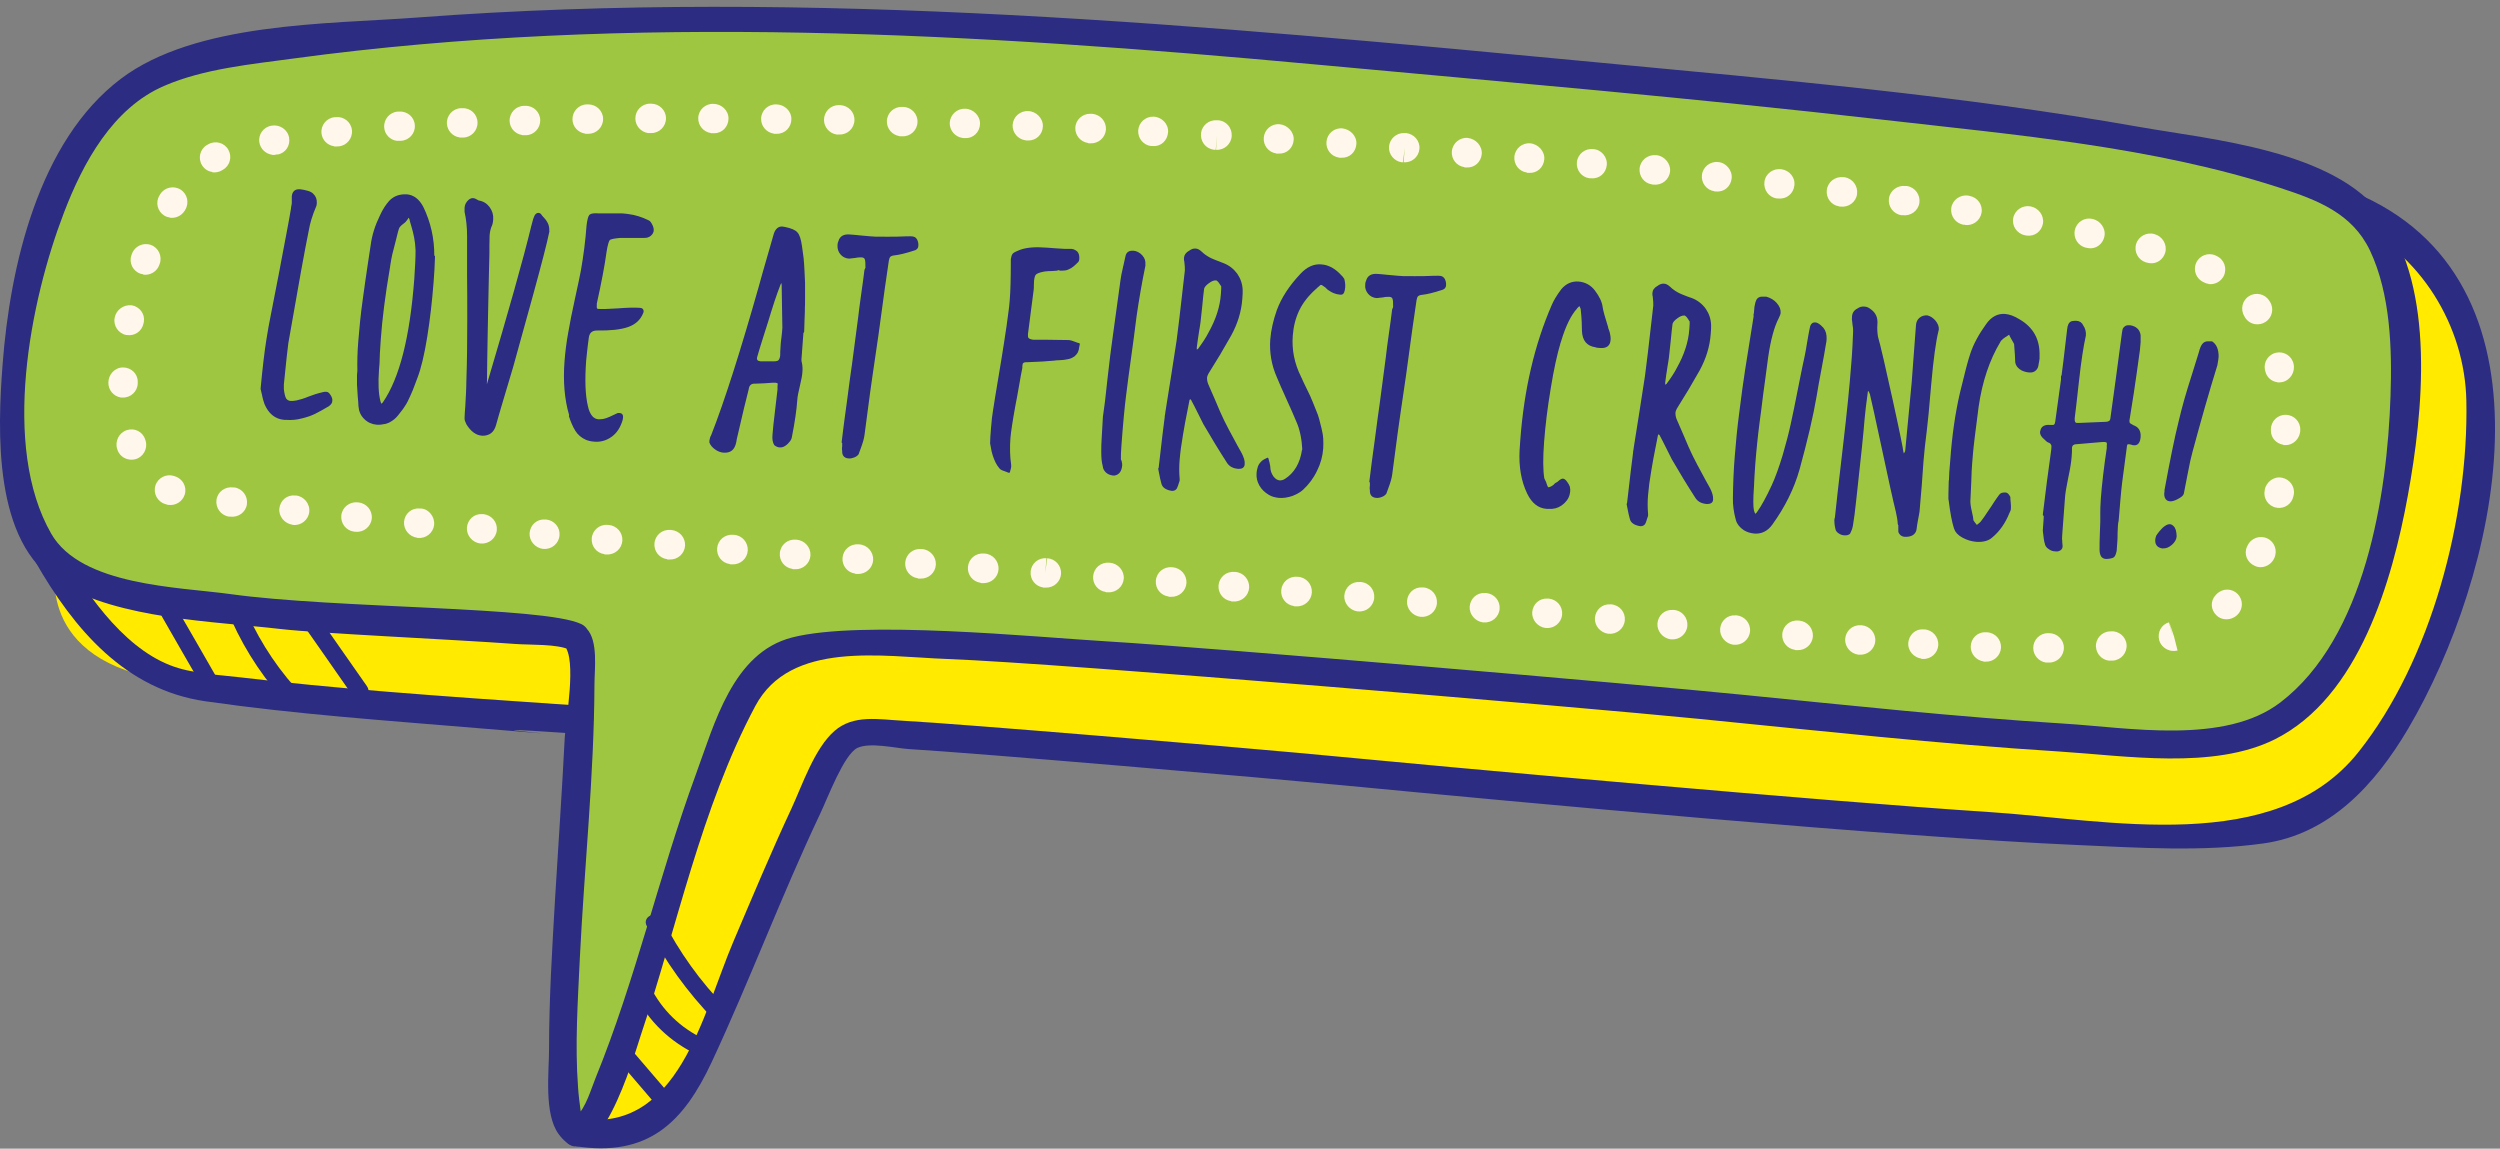
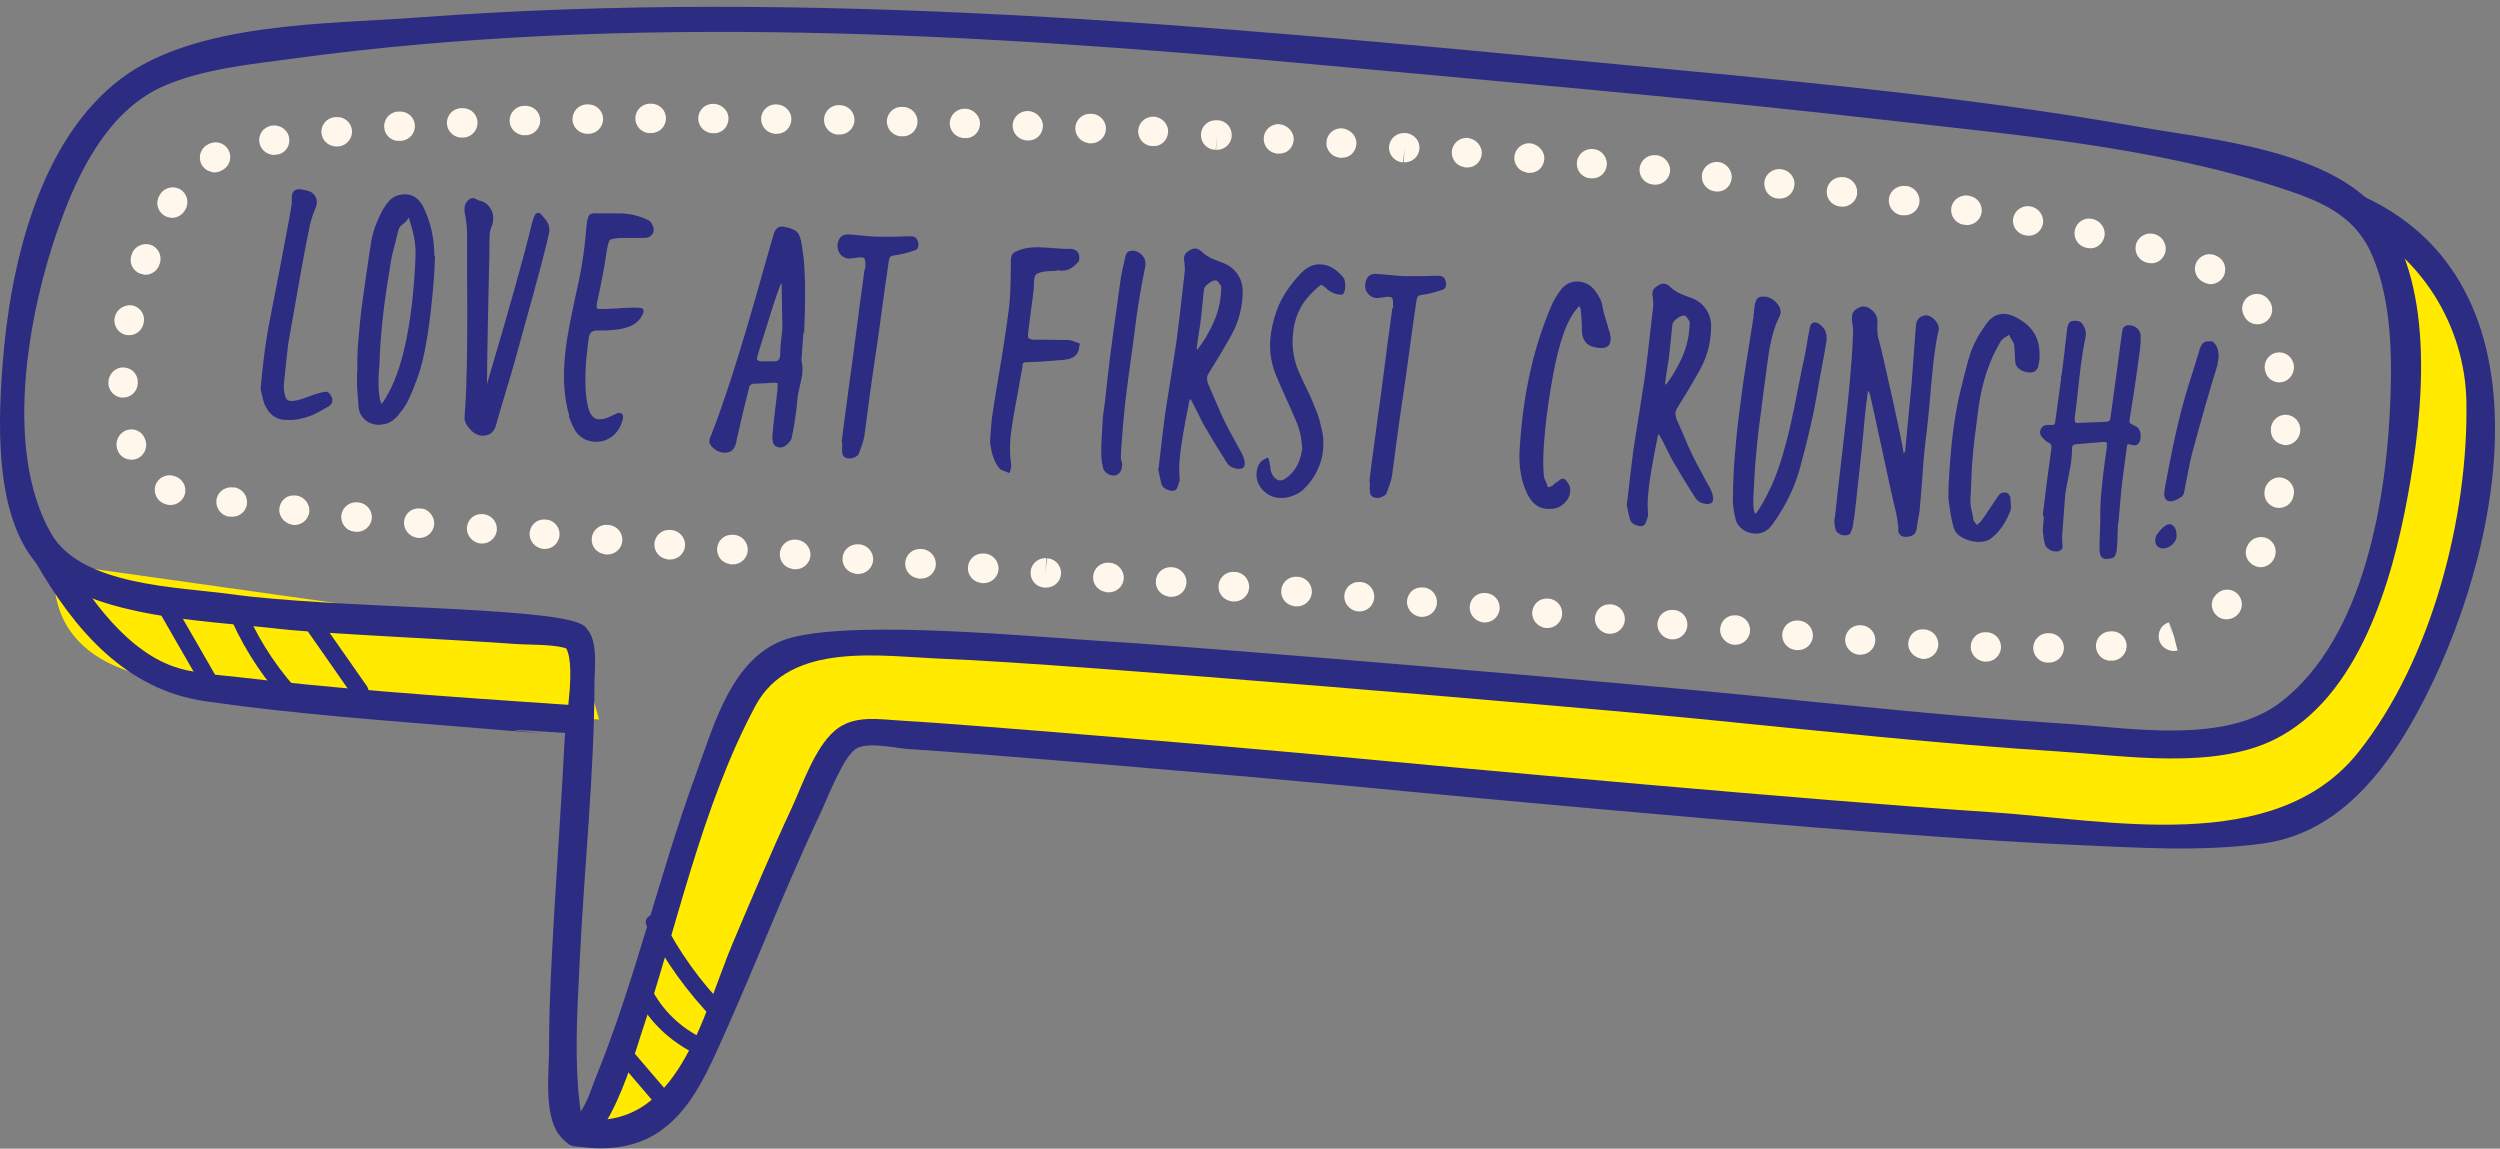
<svg xmlns="http://www.w3.org/2000/svg" width="185" height="85" viewBox="0 0 185 85" fill="none">
  <rect x="0" y="0" width="185" height="85" fill="#808080" stroke="none" />
  <path d="M49.536 82.133C47.203 84.599 42.697 83.786 42.697 83.786C45.657 83.893 51.549 54.709 56.642 49.189C61.748 43.67 154.5 57.188 166.126 54.429C177.738 51.669 181.364 21.165 174.432 15.459C174.432 15.459 184.204 19.779 183.564 30.898C182.938 42.03 178.271 57.029 169.979 60.761C161.686 64.508 65.468 53.122 62.962 54.402C60.468 55.695 51.856 79.68 49.523 82.146L49.536 82.133Z" fill="#FFEA00" />
  <path d="M4.14 41.71C4.14 41.71 2.42 49.016 12.606 50.362C22.791 51.709 44.336 53.242 44.336 53.242L42.576 47.123L4.14 41.71Z" fill="#FFEA00" />
-   <path d="M56.655 49.176C51.549 54.695 45.656 83.879 42.71 83.773C39.75 83.666 44.243 48.189 42.59 47.123C40.923 46.056 10.126 47.029 4.153 41.71C-1.86 36.39 1.02 8.753 12.432 5.126C23.858 1.513 58.215 0.087 95.652 3.567C133.088 7.046 167.512 9.739 174.431 15.446C181.364 21.152 177.738 51.656 166.125 54.415C154.5 57.175 61.748 43.656 56.642 49.176H56.655Z" fill="#9FC640" />
  <path d="M45.976 78.746C46.95 79.893 47.936 81.04 48.909 82.173C49.443 82.786 50.456 82.04 49.923 81.413C48.949 80.266 47.963 79.12 46.989 77.987C46.456 77.373 45.443 78.12 45.976 78.746Z" fill="#2B2C82" />
  <path d="M46.816 73.214C47.736 75.254 49.269 76.853 51.256 77.88C51.989 78.253 52.482 77.093 51.762 76.72C50.083 75.853 48.776 74.467 47.989 72.734C47.656 71.987 46.47 72.467 46.816 73.214Z" fill="#2B2C82" />
  <path d="M47.856 68.507C49.189 71.107 50.869 73.44 52.909 75.534C53.482 76.12 54.269 75.12 53.696 74.547C51.816 72.627 50.256 70.441 49.029 68.041C48.656 67.321 47.483 67.787 47.856 68.521V68.507Z" fill="#2B2C82" />
  <path d="M11.993 45.643C13.033 47.456 14.072 49.269 15.126 51.082C15.539 51.789 16.552 51.029 16.139 50.322C15.099 48.509 14.059 46.696 13.006 44.883C12.593 44.176 11.579 44.936 11.993 45.643Z" fill="#2B2C82" />
  <path d="M16.765 45.03C17.739 47.456 19.099 49.669 20.832 51.642C21.365 52.256 22.392 51.496 21.845 50.882C20.178 49.003 18.885 46.896 17.939 44.563C17.632 43.803 16.459 44.283 16.765 45.043V45.03Z" fill="#2B2C82" />
  <path d="M21.965 45.563C23.352 47.549 24.752 49.536 26.138 51.536C26.605 52.202 27.618 51.442 27.151 50.776C25.765 48.789 24.365 46.803 22.978 44.803C22.512 44.136 21.498 44.896 21.965 45.563Z" fill="#2B2C82" />
  <path d="M43.003 46.176C40.27 44.87 24.805 45.043 17.046 43.963C13.166 43.43 6.006 43.35 3.793 39.497C0.074 33.031 2.234 22.245 4.727 15.752C6.14 12.046 8.34 7.993 12.153 6.353C15.072 5.086 18.605 4.753 21.738 4.327C46.603 0.953 72.414 2.473 97.292 4.766C111.317 6.06 125.342 7.26 139.328 8.859C149.087 9.979 159.353 10.846 168.752 13.912C171.498 14.806 174.071 15.792 175.378 18.539C176.898 21.752 177.018 25.818 176.898 29.311C176.658 36.644 175.018 47.189 168.752 51.976C164.632 55.135 157.526 53.842 152.753 53.549C144.807 53.056 136.888 52.202 128.982 51.416C120.863 50.602 89.986 47.949 81.826 47.456C76.667 47.149 63.695 45.856 58.602 47.176C54.215 48.309 52.869 53.575 51.469 57.375C48.776 64.734 47.043 72.48 44.083 79.746C43.723 80.626 43.363 81.96 42.643 82.626C43.003 82.279 43.123 83.413 42.977 82.293C42.897 81.68 42.816 81.08 42.776 80.466C42.537 77.28 42.763 74.054 42.91 70.867C43.243 64.135 43.963 57.388 43.99 50.642C43.99 49.549 44.283 47.429 43.416 46.523C42.497 45.563 40.817 46.803 41.75 47.763C42.71 48.763 41.857 53.309 41.79 54.602C41.59 58.602 41.31 62.588 41.07 66.588C40.857 70.267 40.63 73.947 40.63 77.627C40.63 79.333 40.243 82.426 41.337 83.919C44.19 87.812 46.936 78.053 47.403 76.653C50.109 68.587 51.869 59.788 55.895 52.242C58.495 47.376 65.281 48.589 70.054 48.763C78.707 49.083 117.037 52.336 125.649 53.189C134.568 54.069 143.488 55.055 152.433 55.615C157.286 55.922 163.792 56.975 168.339 54.709C174.578 51.589 177.031 42.963 178.178 36.684C179.298 30.551 180.258 21.418 176.311 15.992C172.765 11.113 163.672 10.339 158.313 9.393C145.114 7.06 131.702 5.9 118.37 4.633C89.292 1.873 60.055 -0.9 30.831 1.3C24.258 1.793 14.499 1.633 8.94 5.833C2.833 10.446 0.74 19.752 0.194 26.951C-0.18 31.817 -0.526 40.203 4.393 43.136C8.913 45.83 15.726 45.963 20.779 46.549C23.725 46.883 33.657 47.323 38.164 47.656C39.297 47.736 41.217 47.643 42.163 48.083C43.377 48.669 44.216 46.749 43.003 46.176Z" fill="#2B2C82" />
  <path d="M2.607 41.55C5.486 46.589 9.286 51.042 15.206 51.896C21.872 52.855 28.644 53.322 35.35 53.882C47.709 54.909 30.364 53.456 42.736 54.295C44.07 54.389 44.376 52.322 43.043 52.229C31.591 51.456 24.645 50.936 17.779 50.123C16.085 49.922 14.192 49.856 12.592 49.229C8.939 47.803 6.166 43.603 4.273 40.297C3.607 39.137 1.94 40.39 2.607 41.537V41.55Z" fill="#2B2C82" />
  <path d="M42.55 84.813C47.976 85.666 50.589 83.039 52.669 78.587C55.495 72.534 57.828 66.268 60.681 60.242C61.255 59.042 62.441 55.842 63.441 55.349C64.348 54.909 66.281 55.362 67.214 55.429C72.387 55.735 93.905 57.588 99.052 58.082C112.824 59.401 139.968 61.935 153.793 62.535C158.299 62.735 162.992 63.041 167.485 62.415C172.405 61.735 175.765 58.055 178.204 53.922C184.777 42.776 189.857 21.365 174.845 14.512C173.618 13.952 172.792 15.859 174.005 16.419C179.124 18.765 182.404 24.125 182.511 29.671C182.684 38.257 179.924 48.869 174.525 55.655C168.352 63.414 155.926 60.655 147.247 60.095C134.595 59.268 108.637 56.908 96.025 55.709C91.745 55.309 71.107 53.562 66.814 53.335C65.041 53.242 63.175 52.855 61.761 54.082C60.282 55.362 59.375 58.082 58.588 59.788C57.069 63.041 55.682 66.361 54.269 69.681C52.002 75 50.229 83.933 42.83 82.773C41.51 82.559 41.203 84.626 42.523 84.839L42.55 84.813Z" fill="#2B2C82" />
  <path d="M17.032 38.23H16.939C16.339 38.137 15.939 37.577 16.019 36.99C16.099 36.39 16.659 35.99 17.259 36.07H17.352C17.952 36.164 18.352 36.724 18.272 37.31C18.192 37.91 17.632 38.31 17.032 38.23ZM21.645 38.83C21.059 38.75 20.605 38.203 20.672 37.63C20.739 37.03 21.232 36.604 21.832 36.67H21.925C22.499 36.737 22.952 37.283 22.885 37.883C22.819 38.483 22.272 38.91 21.685 38.843H21.659L21.645 38.83ZM12.459 37.364C12.459 37.364 12.353 37.35 12.313 37.324L12.22 37.297C11.646 37.124 11.326 36.51 11.499 35.937C11.673 35.364 12.286 35.044 12.859 35.217L12.939 35.244C13.513 35.417 13.846 36.017 13.673 36.59C13.513 37.11 13.006 37.43 12.473 37.364H12.459ZM26.178 39.337C25.605 39.257 25.192 38.723 25.258 38.137C25.325 37.537 25.872 37.11 26.458 37.177H26.525C27.125 37.243 27.565 37.764 27.511 38.363C27.458 38.963 26.925 39.403 26.338 39.35H26.218L26.192 39.337H26.178ZM30.858 39.79C30.285 39.71 29.858 39.19 29.898 38.617C29.951 38.017 30.445 37.577 31.044 37.63H31.164C31.738 37.67 32.191 38.257 32.124 38.843C32.058 39.443 31.511 39.87 30.924 39.803C30.898 39.803 30.884 39.803 30.858 39.803V39.79ZM35.524 40.217C34.951 40.137 34.511 39.617 34.551 39.043C34.604 38.443 35.084 38.004 35.684 38.044H35.777C36.391 38.123 36.817 38.63 36.764 39.23C36.711 39.83 36.177 40.27 35.591 40.217C35.564 40.217 35.551 40.217 35.524 40.217ZM40.164 40.617C39.59 40.537 39.15 40.017 39.19 39.443C39.244 38.843 39.724 38.403 40.324 38.443H40.417C41.03 38.51 41.457 39.03 41.404 39.63C41.35 40.23 40.817 40.67 40.23 40.617C40.204 40.617 40.19 40.617 40.164 40.617ZM44.71 41.003C44.15 40.923 43.737 40.417 43.79 39.83C43.843 39.23 44.363 38.79 44.963 38.843H45.03C45.643 38.897 46.083 39.403 46.056 40.003C46.016 40.603 45.51 41.056 44.91 41.03H44.79C44.79 41.03 44.75 41.03 44.723 41.017L44.71 41.003ZM49.349 41.377C48.789 41.297 48.376 40.79 48.43 40.203C48.483 39.603 49.003 39.163 49.603 39.217H49.669C50.283 39.27 50.723 39.777 50.696 40.377C50.656 40.977 50.149 41.43 49.55 41.403H49.429C49.429 41.403 49.389 41.403 49.363 41.39L49.349 41.377ZM53.989 41.736C53.429 41.657 53.016 41.15 53.069 40.563C53.123 39.963 53.642 39.523 54.242 39.577H54.309C54.922 39.617 55.362 40.137 55.336 40.737C55.296 41.337 54.789 41.79 54.189 41.763H54.069C54.069 41.763 54.029 41.763 54.002 41.75L53.989 41.736ZM58.629 42.096C58.069 42.016 57.655 41.51 57.709 40.923C57.762 40.323 58.282 39.883 58.882 39.937H58.949C59.549 39.99 60.002 40.497 59.975 41.096C59.935 41.697 59.429 42.15 58.829 42.123H58.709C58.709 42.123 58.669 42.123 58.642 42.11L58.629 42.096ZM63.268 42.443C62.708 42.363 62.295 41.856 62.348 41.27C62.402 40.67 62.922 40.23 63.522 40.283H63.588C64.188 40.323 64.641 40.843 64.615 41.443C64.575 42.043 64.068 42.496 63.468 42.47H63.348C63.348 42.47 63.308 42.47 63.282 42.456L63.268 42.443ZM67.908 42.79C67.348 42.71 66.935 42.203 66.988 41.617C67.041 41.017 67.561 40.577 68.161 40.63H68.228C68.828 40.67 69.281 41.19 69.254 41.79C69.214 42.39 68.708 42.843 68.108 42.816H67.988C67.988 42.816 67.948 42.816 67.921 42.803L67.908 42.79ZM9.566 34.004C9.153 33.95 8.793 33.657 8.673 33.231C8.486 32.657 8.806 32.017 9.38 31.831C9.953 31.644 10.553 31.937 10.74 32.511L10.78 32.631C10.94 33.204 10.606 33.817 10.033 33.977C9.886 34.017 9.726 34.031 9.58 34.004H9.566ZM72.547 43.123C71.987 43.043 71.574 42.536 71.627 41.95C71.681 41.35 72.201 40.91 72.801 40.963H72.867C73.467 41.003 73.921 41.523 73.894 42.123C73.854 42.723 73.347 43.176 72.747 43.15H72.627C72.627 43.15 72.587 43.15 72.561 43.136L72.547 43.123ZM77.187 43.47C76.627 43.39 76.214 42.883 76.267 42.296C76.32 41.697 76.84 41.257 77.44 41.31L77.347 42.39L77.494 41.31C78.094 41.35 78.547 41.856 78.52 42.456C78.48 43.056 77.974 43.51 77.374 43.483C77.374 43.483 77.267 43.483 77.254 43.483C77.227 43.483 77.214 43.483 77.187 43.483V43.47ZM81.813 43.803C81.253 43.723 80.84 43.216 80.893 42.63C80.947 42.03 81.467 41.59 82.067 41.643H82.133C82.733 41.697 83.186 42.203 83.16 42.803C83.12 43.403 82.613 43.856 82.013 43.83H81.893C81.893 43.83 81.853 43.83 81.827 43.816L81.813 43.803ZM86.453 44.136C85.893 44.056 85.48 43.55 85.533 42.963C85.586 42.363 86.106 41.923 86.706 41.976H86.773C87.373 42.03 87.826 42.536 87.799 43.136C87.759 43.736 87.253 44.19 86.653 44.163H86.533C86.533 44.163 86.493 44.163 86.466 44.15L86.453 44.136ZM91.092 44.483C90.532 44.403 90.119 43.896 90.172 43.31C90.226 42.71 90.746 42.27 91.346 42.323H91.412C92.012 42.363 92.466 42.883 92.439 43.483C92.399 44.083 91.892 44.536 91.292 44.51H91.172C91.172 44.51 91.132 44.51 91.106 44.496L91.092 44.483ZM95.732 44.843C95.172 44.763 94.759 44.256 94.812 43.67C94.865 43.07 95.385 42.63 95.985 42.683H96.052C96.665 42.723 97.105 43.243 97.079 43.843C97.038 44.443 96.532 44.896 95.932 44.87H95.812C95.812 44.87 95.772 44.87 95.745 44.856L95.732 44.843ZM100.452 45.243C99.878 45.163 99.438 44.643 99.478 44.07C99.532 43.47 100.012 43.03 100.612 43.07H100.705C101.331 43.123 101.745 43.656 101.691 44.256C101.638 44.856 101.105 45.296 100.518 45.243C100.492 45.243 100.478 45.243 100.452 45.243ZM105.091 45.643C104.518 45.563 104.078 45.043 104.118 44.47C104.171 43.87 104.651 43.43 105.251 43.47H105.344C105.971 43.536 106.384 44.056 106.331 44.656C106.278 45.256 105.744 45.696 105.158 45.643C105.131 45.643 105.118 45.643 105.091 45.643ZM109.731 46.056C109.157 45.976 108.717 45.456 108.757 44.883C108.811 44.283 109.291 43.843 109.891 43.883H109.984C110.597 43.95 111.024 44.47 110.971 45.069C110.917 45.669 110.384 46.109 109.797 46.056C109.771 46.056 109.757 46.056 109.731 46.056ZM114.357 46.469C113.784 46.389 113.344 45.869 113.384 45.296C113.437 44.696 113.917 44.256 114.517 44.296H114.61C115.224 44.363 115.65 44.883 115.597 45.483C115.544 46.083 115.01 46.523 114.424 46.469C114.397 46.469 114.384 46.469 114.357 46.469ZM118.997 46.896C118.423 46.816 117.983 46.296 118.023 45.723C118.077 45.123 118.557 44.683 119.157 44.723H119.25C119.863 44.789 120.29 45.309 120.236 45.909C120.183 46.509 119.65 46.949 119.063 46.896C119.037 46.896 119.023 46.896 118.997 46.896ZM123.623 47.309C123.05 47.229 122.61 46.709 122.65 46.136C122.703 45.536 123.183 45.096 123.783 45.136H123.876C124.489 45.19 124.916 45.723 124.863 46.323C124.809 46.923 124.276 47.363 123.689 47.309C123.663 47.309 123.649 47.309 123.623 47.309ZM128.262 47.709C127.689 47.629 127.249 47.109 127.289 46.536C127.342 45.936 127.822 45.496 128.422 45.536H128.516C129.116 45.603 129.556 46.123 129.502 46.723C129.449 47.323 128.916 47.763 128.329 47.709C128.302 47.709 128.289 47.709 128.262 47.709ZM132.809 48.083C132.249 48.003 131.835 47.496 131.889 46.909C131.942 46.309 132.462 45.869 133.062 45.923H133.129C133.742 45.976 134.182 46.483 134.155 47.083C134.115 47.683 133.609 48.136 133.009 48.109H132.889C132.889 48.109 132.849 48.109 132.822 48.096L132.809 48.083ZM137.502 48.443C136.942 48.362 136.515 47.869 136.542 47.296C136.582 46.696 137.062 46.243 137.662 46.269H137.782C138.382 46.336 138.821 46.856 138.768 47.456C138.715 48.056 138.182 48.496 137.595 48.443C137.568 48.443 137.528 48.443 137.502 48.443ZM8.953 29.418C8.42 29.338 8.007 28.871 8.02 28.311C8.02 27.711 8.5 27.191 9.1 27.191C9.7 27.191 10.193 27.644 10.193 28.244V28.364C10.18 28.964 9.673 29.444 9.073 29.418C9.033 29.418 8.98 29.418 8.94 29.418H8.953ZM142.181 48.736C141.621 48.656 141.181 48.163 141.208 47.603C141.248 47.003 141.715 46.536 142.314 46.576H142.408C143.021 46.616 143.461 47.136 143.434 47.736C143.394 48.336 142.888 48.789 142.288 48.763C142.261 48.763 142.221 48.763 142.195 48.763L142.181 48.736ZM146.794 48.949C146.247 48.869 145.821 48.403 145.834 47.843C145.848 47.243 146.327 46.763 146.927 46.789H147.047C147.661 46.829 148.101 47.336 148.074 47.936C148.034 48.536 147.527 48.989 146.927 48.962C146.887 48.962 146.834 48.962 146.794 48.962V48.949ZM151.394 49.029C150.874 48.949 150.46 48.496 150.46 47.949C150.46 47.349 150.94 46.856 151.54 46.856H151.634C152.234 46.856 152.727 47.336 152.727 47.936C152.727 48.536 152.247 49.029 151.647 49.029H151.554C151.554 49.029 151.447 49.029 151.394 49.029ZM156.033 48.883C155.527 48.816 155.14 48.389 155.1 47.869C155.06 47.269 155.527 46.749 156.127 46.723H156.18C156.78 46.656 157.313 47.109 157.366 47.696C157.42 48.296 156.98 48.829 156.38 48.883H156.247C156.167 48.896 156.1 48.883 156.02 48.883H156.033ZM160.7 48.163C160.273 48.096 159.9 47.803 159.78 47.376C159.633 46.803 159.926 46.216 160.5 46.056L160.793 47.109L160.526 46.056L160.873 47.083L161.139 48.136C160.993 48.176 160.833 48.176 160.686 48.163H160.7ZM9.406 24.791C9.406 24.791 9.366 24.791 9.34 24.791C8.753 24.671 8.366 24.098 8.486 23.511C8.593 22.925 9.153 22.525 9.753 22.591C10.34 22.698 10.74 23.232 10.646 23.818L10.62 23.938C10.5 24.511 9.966 24.885 9.393 24.791H9.406ZM164.592 45.816C164.379 45.789 164.179 45.696 164.019 45.536C163.579 45.123 163.553 44.456 163.966 44.03L164.046 43.95C164.473 43.523 165.152 43.523 165.579 43.95C166.006 44.376 166.006 45.056 165.579 45.483C165.326 45.749 164.939 45.869 164.592 45.816ZM10.593 20.298C10.593 20.298 10.46 20.272 10.406 20.258C9.833 20.072 9.526 19.445 9.726 18.885L9.766 18.779C9.966 18.219 10.593 17.925 11.166 18.125C11.726 18.325 12.02 18.952 11.819 19.525L11.793 19.592C11.62 20.098 11.113 20.392 10.606 20.325L10.593 20.298ZM167.112 41.95C167.019 41.95 166.939 41.91 166.846 41.87C166.299 41.63 166.032 41.017 166.272 40.47L166.326 40.363C166.579 39.817 167.232 39.59 167.779 39.843C168.326 40.097 168.552 40.75 168.299 41.297C168.099 41.763 167.606 42.03 167.126 41.963L167.112 41.95ZM12.566 16.099C12.419 16.072 12.286 16.032 12.153 15.952C11.646 15.632 11.486 14.966 11.806 14.459L11.86 14.366C12.18 13.859 12.859 13.712 13.366 14.032C13.873 14.352 14.019 15.032 13.699 15.539L13.659 15.605C13.419 15.979 12.993 16.165 12.579 16.112L12.566 16.099ZM168.499 37.563C168.499 37.563 168.459 37.563 168.432 37.563C167.846 37.444 167.459 36.87 167.592 36.284V36.23C167.712 35.644 168.286 35.23 168.859 35.35C169.445 35.457 169.845 36.017 169.739 36.604L169.712 36.724C169.592 37.297 169.059 37.657 168.485 37.577L168.499 37.563ZM15.713 12.726C15.406 12.686 15.126 12.512 14.953 12.232C14.633 11.726 14.793 11.046 15.299 10.739L15.419 10.673C15.939 10.379 16.606 10.553 16.899 11.086C17.192 11.606 17.019 12.272 16.486 12.566L16.446 12.592C16.219 12.739 15.953 12.779 15.713 12.752V12.726ZM20.112 11.446C19.659 11.379 19.272 11.019 19.192 10.539C19.099 9.939 19.499 9.393 20.099 9.299C20.685 9.193 21.285 9.579 21.392 10.179C21.499 10.766 21.139 11.326 20.552 11.432H20.445C20.339 11.473 20.219 11.473 20.112 11.459V11.446ZM168.965 32.911C168.445 32.831 168.046 32.404 168.046 31.871V31.751C168.059 31.151 168.565 30.671 169.165 30.698C169.765 30.711 170.245 31.217 170.219 31.817C170.219 32.417 169.739 32.937 169.139 32.937C169.085 32.937 169.019 32.937 168.965 32.937V32.911ZM24.712 10.819C24.232 10.753 23.845 10.366 23.792 9.873C23.725 9.273 24.152 8.739 24.752 8.673H24.858C25.458 8.606 25.992 9.046 26.045 9.646C26.098 10.246 25.658 10.779 25.058 10.833H24.992C24.898 10.846 24.805 10.846 24.712 10.833V10.819ZM29.351 10.419C28.871 10.353 28.471 9.953 28.431 9.446C28.378 8.846 28.818 8.313 29.418 8.259H29.551C30.151 8.219 30.671 8.673 30.698 9.273C30.738 9.873 30.271 10.393 29.671 10.419H29.618C29.525 10.419 29.445 10.419 29.365 10.419H29.351ZM34.004 10.166C33.511 10.099 33.111 9.686 33.071 9.166C33.031 8.566 33.484 8.046 34.084 8.006H34.218C34.831 7.979 35.324 8.459 35.337 9.059C35.351 9.659 34.884 10.166 34.284 10.179H34.231C34.151 10.179 34.071 10.179 34.004 10.179V10.166ZM38.644 9.993C38.124 9.913 37.724 9.486 37.711 8.953C37.697 8.353 38.164 7.846 38.764 7.833H38.857C39.47 7.806 39.964 8.286 39.977 8.886C39.99 9.486 39.524 9.993 38.924 10.006H38.83C38.83 10.006 38.697 10.006 38.644 10.006V9.993ZM168.512 28.284C168.086 28.218 167.739 27.924 167.632 27.471L167.606 27.378C167.486 26.791 167.859 26.218 168.445 26.098C169.032 25.978 169.605 26.351 169.725 26.938C169.859 27.524 169.485 28.138 168.899 28.271C168.752 28.298 168.619 28.311 168.485 28.284H168.512ZM43.297 9.886C42.777 9.806 42.377 9.379 42.363 8.846C42.35 8.246 42.817 7.74 43.417 7.726H43.537C44.137 7.726 44.63 8.206 44.63 8.806C44.63 9.406 44.15 9.899 43.55 9.899H43.497C43.497 9.899 43.363 9.899 43.31 9.899L43.297 9.886ZM47.95 9.846C47.43 9.766 47.016 9.313 47.016 8.766C47.016 8.166 47.496 7.673 48.096 7.673H48.19C48.789 7.673 49.283 8.153 49.283 8.753C49.283 9.353 48.803 9.846 48.203 9.846H48.11C48.11 9.846 48.003 9.846 47.95 9.846ZM52.602 9.846C52.069 9.766 51.656 9.299 51.669 8.739C51.683 8.139 52.189 7.66 52.789 7.686C53.389 7.686 53.909 8.166 53.909 8.766C53.909 9.366 53.456 9.859 52.856 9.859H52.736C52.736 9.859 52.642 9.859 52.602 9.859V9.846ZM57.255 9.886C56.722 9.806 56.309 9.339 56.322 8.779C56.336 8.179 56.842 7.7 57.442 7.726C58.042 7.726 58.562 8.206 58.562 8.806C58.562 9.406 58.109 9.899 57.509 9.899H57.389C57.389 9.899 57.295 9.899 57.255 9.899V9.886ZM61.908 9.953C61.388 9.873 60.975 9.419 60.975 8.873C60.975 8.273 61.455 7.78 62.055 7.78H62.175C62.775 7.806 63.255 8.299 63.228 8.899C63.215 9.499 62.708 9.979 62.108 9.953H62.055C62.055 9.953 61.948 9.953 61.895 9.953H61.908ZM66.561 10.073C66.028 9.993 65.615 9.526 65.628 8.966C65.641 8.366 66.148 7.886 66.748 7.913H66.841C67.441 7.926 67.921 8.433 67.894 9.033C67.881 9.633 67.374 10.113 66.775 10.086H66.681C66.681 10.086 66.588 10.086 66.548 10.086L66.561 10.073ZM71.214 10.206C70.668 10.126 70.254 9.633 70.281 9.073C70.321 8.473 70.828 8.019 71.427 8.046C72.028 8.059 72.534 8.566 72.521 9.166C72.507 9.766 72.028 10.246 71.427 10.219H71.308C71.308 10.219 71.241 10.219 71.214 10.206ZM166.899 23.991C166.592 23.951 166.312 23.778 166.126 23.485L166.086 23.405C165.766 22.898 165.926 22.218 166.432 21.912C166.939 21.592 167.619 21.752 167.926 22.258L167.979 22.338C168.299 22.845 168.139 23.525 167.632 23.831C167.406 23.978 167.152 24.018 166.899 23.991ZM75.867 10.379C75.32 10.299 74.907 9.806 74.934 9.246C74.974 8.646 75.481 8.193 76.08 8.219C76.667 8.233 77.187 8.739 77.174 9.339C77.16 9.939 76.68 10.419 76.08 10.393H75.96C75.96 10.393 75.894 10.393 75.867 10.379ZM80.507 10.579C79.973 10.499 79.56 10.033 79.573 9.473C79.587 8.873 80.093 8.406 80.693 8.419H80.813C81.427 8.473 81.867 8.979 81.84 9.579C81.8 10.179 81.293 10.633 80.693 10.606H80.627C80.627 10.606 80.547 10.606 80.507 10.593V10.579ZM85.16 10.806C84.6 10.726 84.2 10.233 84.226 9.659C84.266 9.059 84.773 8.606 85.373 8.633C85.973 8.659 86.48 9.179 86.439 9.779C86.4 10.379 85.933 10.846 85.333 10.806H85.24C85.24 10.806 85.173 10.806 85.146 10.793L85.16 10.806ZM89.799 11.072C89.199 10.993 88.799 10.433 88.879 9.833C88.959 9.273 89.453 8.873 90.013 8.899H90.132C90.759 8.939 91.186 9.473 91.146 10.073C91.106 10.673 90.586 11.126 89.986 11.086L90.066 10.006L89.959 11.086H89.826L89.799 11.072ZM94.439 11.352C93.879 11.273 93.466 10.766 93.519 10.179C93.572 9.579 94.092 9.139 94.692 9.193C95.265 9.246 95.772 9.766 95.732 10.353C95.692 10.953 95.225 11.393 94.625 11.366C94.625 11.366 94.519 11.366 94.505 11.366C94.479 11.366 94.465 11.366 94.439 11.366V11.352ZM99.078 11.659C98.518 11.579 98.105 11.072 98.158 10.486C98.212 9.886 98.732 9.446 99.332 9.499C99.932 9.566 100.412 10.073 100.372 10.659C100.332 11.259 99.865 11.699 99.265 11.672C99.265 11.672 99.158 11.672 99.145 11.672C99.118 11.672 99.105 11.672 99.078 11.672V11.659ZM163.433 21.005C163.326 20.992 163.233 20.965 163.126 20.912L163.073 20.885C162.526 20.645 162.273 20.005 162.513 19.459C162.753 18.912 163.393 18.659 163.939 18.898L164.046 18.952C164.592 19.205 164.819 19.858 164.566 20.405C164.353 20.845 163.886 21.085 163.419 21.018L163.433 21.005ZM103.718 12.006C103.171 11.926 102.758 11.432 102.785 10.873C102.825 10.273 103.331 9.819 103.931 9.846C103.931 9.846 104.038 9.846 104.051 9.846C104.638 9.913 105.091 10.419 105.038 11.019C104.984 11.619 104.465 12.059 103.865 12.006L103.958 10.926L103.811 12.006C103.811 12.006 103.745 12.006 103.718 12.006ZM108.358 12.366C107.784 12.286 107.384 11.766 107.438 11.193C107.491 10.593 108.024 10.153 108.611 10.206C109.211 10.273 109.691 10.793 109.651 11.393C109.597 11.992 109.117 12.432 108.518 12.392H108.424C108.424 12.392 108.384 12.392 108.358 12.379V12.366ZM112.984 12.766C112.41 12.686 112.011 12.166 112.064 11.592C112.117 10.993 112.65 10.553 113.237 10.606C113.824 10.659 114.33 11.193 114.277 11.793C114.224 12.392 113.744 12.832 113.144 12.792H113.05C113.05 12.792 113.01 12.792 112.984 12.779V12.766ZM159.046 19.472C159.046 19.472 158.966 19.459 158.926 19.445L158.806 19.419C158.233 19.245 157.9 18.645 158.073 18.059C158.246 17.485 158.86 17.152 159.433 17.325C160.02 17.485 160.38 18.085 160.233 18.672C160.086 19.205 159.593 19.552 159.06 19.472H159.046ZM117.61 13.192C117.037 13.112 116.623 12.579 116.69 11.992C116.757 11.393 117.303 10.966 117.89 11.033C118.49 11.059 118.957 11.619 118.903 12.206C118.85 12.806 118.357 13.246 117.757 13.192H117.637L117.61 13.179V13.192ZM122.25 13.646C121.676 13.566 121.276 13.046 121.33 12.472C121.383 11.873 121.916 11.432 122.503 11.486H122.623C123.183 11.566 123.649 12.113 123.583 12.699C123.516 13.299 122.97 13.726 122.383 13.659H122.316C122.316 13.659 122.276 13.659 122.25 13.646ZM154.54 18.352C154.54 18.352 154.5 18.352 154.473 18.352L154.353 18.325C153.767 18.192 153.407 17.605 153.54 17.019C153.673 16.432 154.247 16.059 154.847 16.205C155.433 16.325 155.847 16.912 155.727 17.499C155.607 18.072 155.1 18.445 154.54 18.365V18.352ZM126.863 14.152C126.289 14.072 125.876 13.539 125.943 12.952C126.009 12.352 126.556 11.926 127.143 11.992C127.729 12.033 128.209 12.606 128.142 13.206C128.076 13.806 127.582 14.232 126.983 14.166H126.889C126.889 14.166 126.863 14.166 126.863 14.152ZM149.98 17.432H149.954L149.834 17.405C149.247 17.285 148.861 16.712 148.981 16.125C149.101 15.539 149.674 15.165 150.26 15.272C150.847 15.379 151.274 15.939 151.18 16.539C151.074 17.125 150.567 17.512 149.98 17.432ZM131.489 14.686C130.889 14.606 130.489 14.046 130.569 13.446C130.649 12.846 131.222 12.432 131.835 12.526C132.422 12.606 132.862 13.139 132.782 13.726C132.715 14.326 132.209 14.752 131.609 14.686H131.489ZM145.394 16.632H145.368H145.314C144.714 16.539 144.314 15.979 144.394 15.392C144.474 14.806 145.034 14.392 145.634 14.472L145.754 14.499C146.341 14.606 146.741 15.165 146.634 15.752C146.527 16.339 145.981 16.725 145.408 16.645L145.394 16.632ZM136.102 15.272C135.528 15.192 135.115 14.659 135.182 14.072C135.248 13.472 135.795 13.046 136.382 13.112H136.502C137.102 13.219 137.502 13.766 137.422 14.366C137.342 14.966 136.782 15.366 136.182 15.286H136.128H136.102V15.272ZM140.795 15.925H140.701C140.101 15.832 139.701 15.272 139.781 14.686C139.861 14.099 140.421 13.686 141.021 13.766H141.115C141.715 13.859 142.115 14.419 142.035 15.005C141.955 15.592 141.395 16.005 140.795 15.925Z" fill="#FFF7EB" />
  <path d="M19.352 28.751C19.499 27.178 19.645 25.965 19.779 25.138C19.872 24.551 19.979 23.925 20.112 23.285C20.232 22.645 20.379 21.912 20.539 21.098C20.699 20.285 20.819 19.672 20.885 19.285C20.952 18.952 21.059 18.352 21.232 17.459C21.405 16.565 21.525 15.885 21.605 15.405C21.605 15.366 21.605 15.299 21.632 15.219C21.645 15.126 21.659 15.072 21.659 15.032C21.659 14.992 21.659 14.939 21.659 14.859C21.659 14.779 21.659 14.712 21.659 14.659V14.539C21.685 14.232 21.845 14.072 22.112 14.072H22.205C22.365 14.086 22.538 14.126 22.738 14.179C22.938 14.232 23.072 14.312 23.138 14.392C23.312 14.552 23.392 14.765 23.378 15.032C23.378 15.139 23.352 15.206 23.338 15.245C23.045 15.925 22.872 16.525 22.792 17.005C22.512 18.365 22.005 21.152 21.272 25.378C21.218 25.725 21.112 26.751 20.939 28.444C20.939 28.471 20.939 28.524 20.939 28.604C20.939 28.684 20.939 28.751 20.939 28.804C20.979 29.138 21.032 29.364 21.112 29.511C21.192 29.644 21.325 29.724 21.512 29.738C21.619 29.738 21.765 29.738 21.952 29.698C22.205 29.644 22.512 29.551 22.872 29.404C23.245 29.258 23.552 29.164 23.792 29.111C23.818 29.111 23.845 29.098 23.898 29.084C23.938 29.084 23.992 29.058 24.032 29.058C24.072 29.058 24.112 29.058 24.138 29.058C24.245 29.058 24.325 29.138 24.405 29.271C24.498 29.404 24.538 29.538 24.525 29.657C24.525 29.791 24.445 29.898 24.298 30.004C23.898 30.244 23.578 30.418 23.312 30.551C23.045 30.684 22.725 30.804 22.325 30.897C21.939 31.004 21.552 31.031 21.179 31.004H21.045C20.392 30.951 19.925 30.564 19.632 29.871C19.605 29.777 19.579 29.684 19.539 29.578C19.512 29.471 19.472 29.338 19.445 29.178C19.405 29.018 19.379 28.884 19.352 28.778V28.751Z" fill="#2B2C82" stroke="#2B2C82" stroke-width="0.133" stroke-linecap="round" stroke-linejoin="round" />
  <path d="M32.124 18.979C32.098 19.672 32.071 20.312 32.018 20.898C31.911 22.258 31.764 23.591 31.551 24.911C31.338 26.231 31.098 27.244 30.818 27.964C30.791 28.031 30.738 28.164 30.658 28.391C30.578 28.618 30.511 28.764 30.485 28.844C30.458 28.924 30.391 29.058 30.311 29.244C30.231 29.418 30.165 29.564 30.111 29.671C30.058 29.777 29.991 29.898 29.898 30.031C29.818 30.164 29.725 30.297 29.631 30.404L29.578 30.471C29.458 30.631 29.365 30.751 29.285 30.831C29.205 30.924 29.098 31.004 28.965 31.097C28.831 31.191 28.685 31.257 28.538 31.297C28.285 31.351 28.085 31.377 27.898 31.364C27.551 31.337 27.245 31.204 27.005 30.964C26.752 30.724 26.618 30.418 26.591 30.044C26.591 29.871 26.565 29.631 26.538 29.324C26.512 29.018 26.498 28.724 26.485 28.471C26.485 28.218 26.485 27.978 26.485 27.751L26.512 27.444C26.498 26.805 26.512 26.084 26.578 25.271C26.618 24.805 26.658 24.311 26.712 23.791C26.765 23.271 26.831 22.725 26.912 22.151C26.991 21.578 27.058 21.112 27.111 20.725C27.165 20.338 27.245 19.858 27.325 19.272C27.418 18.685 27.471 18.299 27.498 18.139C27.591 17.419 27.818 16.699 28.178 15.965C28.378 15.525 28.605 15.179 28.858 14.899C29.125 14.619 29.458 14.472 29.885 14.446C29.911 14.446 29.938 14.446 29.991 14.446C30.044 14.446 30.084 14.446 30.098 14.446C30.578 14.486 30.965 14.779 31.258 15.325C31.804 16.445 32.084 17.659 32.071 18.965L32.124 18.979ZM30.818 18.525C30.805 18.165 30.765 17.832 30.711 17.565C30.658 17.285 30.591 17.019 30.511 16.752C30.431 16.485 30.378 16.299 30.364 16.205C30.364 16.179 30.338 16.152 30.298 16.099C30.258 16.045 30.231 16.019 30.231 15.992C30.178 16.059 30.138 16.125 30.111 16.192C30.031 16.312 29.938 16.419 29.818 16.499C29.711 16.579 29.618 16.659 29.551 16.739C29.485 16.819 29.431 16.952 29.391 17.125C29.351 17.312 29.285 17.579 29.191 17.925C29.098 18.259 29.031 18.565 28.965 18.805C28.911 19.058 28.858 19.325 28.818 19.605C28.818 19.632 28.818 19.658 28.805 19.698C28.805 19.738 28.791 19.778 28.791 19.792C28.445 21.818 28.218 23.591 28.111 25.111C28.058 25.898 28.018 26.485 28.018 26.884L27.978 27.378C27.911 28.338 27.938 29.111 28.085 29.698C28.125 29.858 28.178 29.938 28.231 29.938C28.271 29.938 28.325 29.898 28.391 29.804C29.631 28.004 30.404 24.938 30.724 20.632C30.778 19.858 30.818 19.152 30.818 18.525Z" fill="#2B2C82" stroke="#2B2C82" stroke-width="0.133" stroke-linecap="round" stroke-linejoin="round" />
  <path d="M40.59 17.112C40.417 17.965 40.017 19.498 39.404 21.738L37.91 27.138C37.777 27.604 37.564 28.324 37.27 29.284C36.977 30.244 36.777 30.964 36.644 31.431C36.51 31.937 36.19 32.191 35.684 32.177C35.257 32.151 34.884 31.871 34.577 31.377C34.484 31.191 34.431 31.044 34.444 30.938C34.444 30.738 34.471 30.444 34.497 30.084C34.524 29.711 34.537 29.378 34.551 29.071C34.564 28.764 34.577 28.484 34.577 28.218C34.631 26.698 34.644 25.191 34.644 23.711C34.644 22.445 34.644 21.352 34.631 20.432C34.631 19.512 34.631 18.845 34.631 18.432C34.631 18.019 34.631 17.699 34.631 17.472C34.631 16.805 34.564 16.206 34.444 15.672C34.444 15.605 34.444 15.512 34.444 15.379C34.457 15.165 34.551 14.992 34.711 14.846C34.804 14.766 34.897 14.726 34.99 14.726C35.084 14.726 35.204 14.779 35.35 14.872C35.35 14.872 35.364 14.872 35.377 14.886C35.391 14.886 35.404 14.886 35.404 14.899C35.737 14.952 35.99 15.112 36.177 15.366C36.364 15.619 36.457 15.912 36.43 16.245C36.417 16.445 36.377 16.632 36.297 16.779C36.23 16.965 36.177 17.179 36.164 17.432C36.164 17.592 36.15 17.832 36.15 18.139C36.15 18.445 36.15 18.645 36.15 18.739C36.124 19.498 36.11 20.672 36.07 22.285C36.03 23.898 36.017 25.325 35.99 26.591C35.977 27.858 35.964 28.511 35.977 28.524L36.097 28.444C37.71 23.005 38.803 19.125 39.364 16.805C39.364 16.805 39.39 16.699 39.444 16.499C39.497 16.299 39.537 16.152 39.577 16.072C39.644 15.899 39.723 15.819 39.843 15.819C39.923 15.819 40.003 15.886 40.057 15.992C40.083 16.019 40.123 16.072 40.19 16.139C40.257 16.219 40.31 16.272 40.35 16.325C40.39 16.379 40.43 16.445 40.47 16.525C40.51 16.605 40.55 16.699 40.563 16.805C40.577 16.899 40.59 17.005 40.577 17.125L40.59 17.112Z" fill="#2B2C82" stroke="#2B2C82" stroke-width="0.133" stroke-linecap="round" stroke-linejoin="round" />
  <path d="M42.19 30.737C41.843 29.578 41.724 28.231 41.843 26.711C41.897 26.058 41.977 25.365 42.11 24.645C42.23 23.925 42.404 23.071 42.617 22.098C42.83 21.125 42.977 20.432 43.057 20.005C43.243 18.925 43.39 17.819 43.47 16.699C43.523 16.272 43.59 16.019 43.67 15.939C43.75 15.859 43.977 15.832 44.337 15.859C45.417 15.859 45.99 15.859 46.056 15.859C46.27 15.872 46.43 15.899 46.523 15.912C46.963 15.965 47.456 16.112 47.976 16.365C48.056 16.405 48.136 16.499 48.203 16.645C48.283 16.792 48.31 16.912 48.31 17.032C48.31 17.165 48.243 17.285 48.123 17.392C48.003 17.499 47.87 17.539 47.683 17.539C47.63 17.539 47.51 17.539 47.35 17.539C47.19 17.539 47.056 17.539 46.976 17.539C46.856 17.539 46.683 17.539 46.443 17.539C46.203 17.539 46.03 17.539 45.91 17.539C45.43 17.579 45.15 17.632 45.07 17.725C44.99 17.819 44.897 18.125 44.817 18.645C44.683 19.632 44.443 20.898 44.097 22.458V22.618C44.07 22.805 44.123 22.912 44.257 22.925C44.563 22.951 45.057 22.925 45.736 22.885C46.416 22.831 46.95 22.818 47.336 22.845C47.496 22.845 47.576 22.925 47.563 23.058C47.563 23.058 47.563 23.071 47.55 23.098C47.55 23.111 47.55 23.125 47.536 23.138C47.35 23.618 46.99 23.951 46.456 24.138C45.923 24.325 45.163 24.405 44.177 24.391C43.763 24.391 43.537 24.605 43.497 25.045C43.483 25.165 43.457 25.338 43.43 25.565C43.403 25.778 43.377 25.978 43.363 26.165C43.337 26.351 43.323 26.511 43.31 26.684C43.203 28.111 43.243 29.244 43.443 30.084C43.59 30.737 43.883 31.071 44.297 31.097C44.47 31.097 44.657 31.084 44.883 31.004C44.95 30.991 45.23 30.871 45.723 30.631C45.75 30.631 45.803 30.617 45.856 30.631C45.99 30.631 46.043 30.724 46.043 30.871C46.043 30.884 46.043 30.911 46.03 30.951C46.03 30.991 46.017 31.017 46.017 31.044C45.856 31.604 45.59 32.004 45.217 32.271C44.843 32.537 44.43 32.657 43.977 32.617C43.75 32.604 43.55 32.551 43.377 32.484C43.057 32.337 42.803 32.124 42.63 31.844C42.457 31.564 42.297 31.204 42.163 30.777L42.19 30.737Z" fill="#2B2C82" stroke="#2B2C82" stroke-width="0.133" stroke-linecap="round" stroke-linejoin="round" />
  <path d="M59.389 24.605L59.242 26.578C59.242 26.684 59.242 26.778 59.269 26.831C59.322 27.071 59.335 27.311 59.309 27.551C59.295 27.778 59.229 28.124 59.122 28.564C59.015 29.004 58.949 29.337 58.935 29.578C58.882 30.337 58.749 31.244 58.535 32.324C58.522 32.444 58.455 32.577 58.335 32.697C58.229 32.831 58.109 32.924 57.975 32.99C57.909 33.031 57.815 33.044 57.722 33.044C57.589 33.044 57.469 32.99 57.349 32.897C57.242 32.724 57.202 32.484 57.229 32.204C57.255 31.791 57.322 31.204 57.415 30.431C57.509 29.657 57.562 29.124 57.602 28.831V28.604C57.629 28.471 57.615 28.391 57.602 28.338C57.575 28.298 57.509 28.271 57.415 28.258C57.295 28.258 57.189 28.258 57.122 28.258C56.816 28.284 56.416 28.311 55.909 28.324C55.576 28.298 55.376 28.458 55.336 28.804C55.176 29.404 54.882 30.631 54.456 32.484C54.416 32.804 54.336 33.044 54.216 33.191C54.096 33.337 53.936 33.417 53.709 33.431C53.696 33.431 53.669 33.431 53.629 33.431C53.589 33.431 53.562 33.431 53.549 33.431C53.336 33.417 53.136 33.337 52.936 33.191C52.736 33.044 52.616 32.884 52.562 32.737V32.617C52.589 32.457 52.616 32.337 52.682 32.244C53.682 29.698 54.856 26.005 56.229 21.165L56.469 20.298L57.335 17.285C57.455 16.965 57.642 16.805 57.909 16.832C57.922 16.832 57.949 16.832 57.989 16.845C58.029 16.845 58.055 16.859 58.069 16.859C58.522 16.952 58.815 17.072 58.962 17.245C59.109 17.405 59.215 17.739 59.282 18.232C59.322 18.525 59.362 18.819 59.402 19.112C59.429 19.405 59.455 19.738 59.468 20.085C59.482 20.445 59.495 20.725 59.508 20.938C59.508 21.152 59.508 21.485 59.508 21.912C59.508 22.338 59.508 22.631 59.495 22.765C59.495 22.898 59.495 23.205 59.468 23.711C59.455 24.218 59.442 24.498 59.442 24.551L59.389 24.605ZM57.962 24.258L57.909 21.112C57.909 21.112 57.909 21.018 57.882 20.938C57.855 20.858 57.842 20.792 57.842 20.765C57.749 20.912 57.695 21.018 57.682 21.072C57.402 21.791 57.109 22.685 56.789 23.751C56.736 23.938 56.602 24.338 56.416 24.925C56.229 25.524 56.082 25.991 55.989 26.325C55.975 26.364 55.962 26.418 55.949 26.484C55.935 26.684 56.042 26.778 56.269 26.804H57.309C57.482 26.804 57.602 26.764 57.669 26.684C57.735 26.604 57.789 26.471 57.802 26.285C57.802 26.151 57.802 25.924 57.829 25.631C57.829 25.498 57.855 25.271 57.895 24.965C57.935 24.658 57.949 24.418 57.962 24.258Z" fill="#2B2C82" stroke="#2B2C82" stroke-width="0.133" stroke-linecap="round" stroke-linejoin="round" />
  <path d="M62.348 32.724C62.442 31.911 62.575 30.898 62.748 29.658C62.908 28.418 63.028 27.538 63.108 27.005L63.575 23.458C63.615 23.072 63.695 22.485 63.801 21.725C63.908 20.965 63.988 20.405 64.028 20.032C64.028 20.005 64.041 19.965 64.068 19.912C64.095 19.872 64.108 19.832 64.108 19.818C64.108 19.498 64.108 19.285 64.055 19.165C64.015 19.045 63.908 18.992 63.762 18.979C63.642 18.979 63.482 18.979 63.308 19.018L62.828 19.072C62.588 19.058 62.388 18.952 62.242 18.779C62.095 18.605 62.028 18.392 62.042 18.165C62.042 18.019 62.082 17.912 62.108 17.859C62.202 17.525 62.468 17.379 62.895 17.419C63.055 17.419 63.295 17.459 63.628 17.485C63.962 17.512 64.215 17.539 64.375 17.552C64.695 17.579 64.948 17.592 65.108 17.579C65.388 17.592 65.815 17.579 66.375 17.579C66.935 17.552 67.268 17.552 67.375 17.552C67.481 17.552 67.561 17.565 67.601 17.579C67.641 17.579 67.695 17.619 67.748 17.672C67.801 17.725 67.841 17.805 67.868 17.912C67.894 17.979 67.894 18.072 67.894 18.179C67.894 18.339 67.788 18.445 67.601 18.485C67.028 18.672 66.548 18.792 66.175 18.832C66.015 18.845 65.908 18.898 65.841 18.952C65.775 19.018 65.735 19.125 65.708 19.285C65.575 20.165 65.308 22.005 64.935 24.818C64.561 27.378 64.348 28.818 64.308 29.151C64.068 30.977 63.935 31.991 63.908 32.177C63.895 32.311 63.855 32.457 63.815 32.617C63.775 32.764 63.708 32.937 63.642 33.137C63.562 33.324 63.522 33.471 63.482 33.577C63.415 33.67 63.322 33.737 63.188 33.791C63.055 33.844 62.922 33.87 62.788 33.857C62.508 33.831 62.375 33.67 62.388 33.377C62.375 33.297 62.362 33.177 62.388 33.031C62.388 32.884 62.388 32.777 62.388 32.711L62.348 32.724Z" fill="#2B2C82" stroke="#2B2C82" stroke-width="0.133" stroke-linecap="round" stroke-linejoin="round" />
  <path d="M73.334 32.817C73.334 32.564 73.361 32.177 73.401 31.684C73.441 31.137 73.494 30.684 73.561 30.311C73.641 29.764 73.774 28.991 73.934 28.018C74.094 27.044 74.254 26.138 74.374 25.311C74.507 24.485 74.614 23.711 74.707 22.978C74.734 22.805 74.76 22.538 74.787 22.205C74.841 21.578 74.867 20.618 74.867 19.352V19.192C74.894 19.005 74.934 18.872 75.001 18.805C75.067 18.738 75.227 18.659 75.467 18.565C75.934 18.378 76.6 18.325 77.454 18.392L78.174 18.445C78.653 18.485 79.04 18.498 79.307 18.485C79.373 18.485 79.467 18.525 79.56 18.578C79.653 18.632 79.707 18.685 79.72 18.725C79.787 18.832 79.813 18.979 79.8 19.165C79.8 19.259 79.76 19.338 79.693 19.392C79.56 19.525 79.453 19.618 79.373 19.685C79.293 19.752 79.174 19.818 79.027 19.885C78.88 19.952 78.72 19.965 78.547 19.965H78.44C78.44 19.965 78.4 19.925 78.374 19.925C78.347 19.925 78.28 19.925 78.2 19.965C78.12 19.965 77.987 19.978 77.8 19.992C77.614 19.992 77.454 20.005 77.347 20.018C77.24 20.032 77.107 20.058 76.96 20.098C76.827 20.138 76.707 20.192 76.627 20.258C76.534 20.338 76.48 20.512 76.454 20.765C76.454 20.832 76.454 20.938 76.44 21.098C76.44 21.245 76.44 21.365 76.427 21.432L76 24.738C76 24.898 76 25.005 76.08 25.071C76.147 25.138 76.267 25.178 76.44 25.205C76.934 25.205 77.827 25.205 79.107 25.231C79.174 25.231 79.307 25.271 79.48 25.338C79.653 25.405 79.773 25.445 79.84 25.458C79.84 25.498 79.813 25.565 79.8 25.658C79.787 25.751 79.773 25.831 79.76 25.884C79.747 25.938 79.72 25.991 79.693 26.058C79.653 26.125 79.613 26.178 79.573 26.218C79.507 26.298 79.427 26.364 79.333 26.404C79.24 26.458 79.147 26.485 79.027 26.511C78.907 26.538 78.8 26.551 78.72 26.564C78.64 26.564 78.52 26.591 78.36 26.591C78.2 26.591 78.094 26.605 78.027 26.618C77.494 26.671 76.814 26.711 76 26.738H75.907C75.814 26.738 75.734 26.765 75.694 26.805C75.64 26.845 75.614 26.884 75.614 26.924C75.614 26.964 75.6 27.018 75.587 27.084V27.218C75.52 27.524 75.441 27.978 75.334 28.591C75.227 29.191 75.147 29.657 75.081 29.964C74.867 31.137 74.747 31.951 74.707 32.391C74.654 33.124 74.667 33.791 74.76 34.404C74.76 34.417 74.76 34.444 74.76 34.484C74.76 34.524 74.76 34.537 74.76 34.564C74.76 34.577 74.734 34.697 74.667 34.924C74.614 34.897 74.534 34.87 74.427 34.83C74.321 34.79 74.227 34.764 74.147 34.724C74.067 34.684 74.014 34.644 73.987 34.59C73.814 34.39 73.654 34.084 73.521 33.67C73.481 33.564 73.414 33.297 73.347 32.871L73.334 32.817Z" fill="#2B2C82" stroke="#2B2C82" stroke-width="0.133" stroke-linecap="round" stroke-linejoin="round" />
  <path d="M81.68 30.857C81.773 30.258 81.893 29.298 82.026 27.991C82.173 26.684 82.293 25.725 82.386 25.085C82.439 24.738 82.639 23.271 82.986 20.712C83.013 20.485 83.079 20.165 83.173 19.765C83.266 19.365 83.319 19.099 83.346 18.992C83.386 18.752 83.533 18.619 83.786 18.619H83.879C84.093 18.645 84.293 18.738 84.466 18.925C84.639 19.112 84.719 19.325 84.693 19.565V19.658C84.426 20.952 84.213 22.205 84.039 23.405L83.839 24.965C83.493 27.458 83.306 28.884 83.266 29.244C83.159 30.084 83.039 31.324 82.919 32.977C82.879 33.431 82.879 33.777 82.879 34.017C82.933 34.097 82.959 34.204 82.973 34.337V34.457C82.933 34.844 82.773 35.07 82.466 35.124H82.373C82.186 35.097 82.026 35.044 81.893 34.924C81.76 34.804 81.68 34.657 81.666 34.47C81.586 34.191 81.56 33.844 81.56 33.457C81.56 33.137 81.56 32.737 81.6 32.271C81.64 31.684 81.666 31.217 81.68 30.871V30.857Z" fill="#2B2C82" stroke="#2B2C82" stroke-width="0.133" stroke-linecap="round" stroke-linejoin="round" />
  <path d="M85.8 34.684C86.026 32.711 86.173 31.444 86.253 30.884C86.253 30.844 86.253 30.777 86.28 30.684C86.293 30.591 86.306 30.524 86.306 30.484C86.6 28.644 86.879 26.898 87.133 25.218C87.213 24.685 87.413 22.951 87.746 20.018C87.746 19.858 87.746 19.632 87.706 19.352C87.68 19.285 87.679 19.205 87.679 19.099C87.693 18.885 87.813 18.725 88.039 18.605C88.186 18.499 88.319 18.445 88.466 18.459C88.599 18.459 88.733 18.538 88.866 18.659C88.986 18.779 89.119 18.885 89.266 18.979C89.413 19.072 89.533 19.139 89.626 19.178C89.719 19.218 89.866 19.285 90.079 19.365C90.293 19.445 90.426 19.498 90.493 19.525C90.919 19.685 91.252 19.952 91.506 20.298C91.746 20.645 91.879 21.045 91.892 21.485C91.892 21.618 91.892 21.832 91.866 22.098C91.799 23.045 91.519 23.938 91.052 24.791C90.506 25.765 89.973 26.658 89.439 27.498C89.319 27.684 89.253 27.844 89.253 27.978C89.253 28.084 89.266 28.231 89.333 28.418C89.413 28.604 89.586 29.018 89.866 29.644C90.133 30.284 90.346 30.777 90.519 31.124C90.639 31.377 90.959 31.991 91.506 32.991L91.826 33.564C91.986 33.884 92.066 34.137 92.039 34.35C92.039 34.457 91.986 34.537 91.919 34.577C91.852 34.617 91.759 34.63 91.652 34.63C91.266 34.604 90.999 34.457 90.839 34.191C90.253 33.284 89.679 32.337 89.106 31.351C89.013 31.177 88.866 30.884 88.679 30.497C88.493 30.111 88.333 29.817 88.226 29.618C88.226 29.591 88.199 29.564 88.159 29.524C88.119 29.484 88.106 29.458 88.093 29.431C88.093 29.444 88.066 29.458 88.039 29.484C88.013 29.511 87.999 29.524 87.986 29.538C87.973 29.551 87.973 29.578 87.959 29.591C87.746 30.684 87.639 31.257 87.626 31.297C87.6 31.471 87.546 31.751 87.48 32.137C87.413 32.524 87.359 32.871 87.32 33.164C87.279 33.457 87.253 33.751 87.226 34.031C87.186 34.497 87.186 34.964 87.226 35.417C87.226 35.444 87.24 35.497 87.226 35.564L87.12 35.884C87.12 35.884 87.12 35.924 87.079 35.99C87.053 36.057 87.04 36.11 87.013 36.137C86.999 36.164 86.96 36.19 86.919 36.217C86.879 36.244 86.826 36.257 86.773 36.257H86.706C86.306 36.19 86.08 36.03 86.013 35.79C85.96 35.63 85.88 35.257 85.773 34.684H85.8ZM90.426 21.152C90.426 21.152 90.373 21.085 90.293 20.952C90.213 20.818 90.119 20.738 90.039 20.685H89.973C89.826 20.672 89.639 20.738 89.426 20.898C89.199 21.058 89.079 21.205 89.039 21.352C88.999 21.632 88.959 22.045 88.906 22.591C88.853 23.138 88.799 23.551 88.773 23.831C88.759 23.978 88.719 24.178 88.679 24.431C88.639 24.685 88.599 24.911 88.573 25.125C88.546 25.338 88.519 25.538 88.493 25.725C88.493 25.831 88.493 25.911 88.546 25.965L88.706 25.858C89.039 25.405 89.306 25.005 89.479 24.658C90.026 23.685 90.346 22.725 90.412 21.765C90.439 21.485 90.439 21.272 90.439 21.138L90.426 21.152Z" fill="#2B2C82" stroke="#2B2C82" stroke-width="0.133" stroke-linecap="round" stroke-linejoin="round" />
  <path d="M96.439 33.297C96.398 32.471 96.252 31.751 95.985 31.164C95.838 30.804 95.599 30.258 95.265 29.524C94.932 28.791 94.692 28.244 94.545 27.884C94.159 27.005 93.999 26.085 94.065 25.138C94.119 24.458 94.279 23.738 94.545 22.978C94.879 22.072 95.452 21.192 96.265 20.325C96.732 19.819 97.238 19.578 97.785 19.632C98.305 19.672 98.785 19.938 99.238 20.445C99.265 20.458 99.291 20.498 99.332 20.552C99.371 20.605 99.398 20.645 99.412 20.658C99.465 20.845 99.492 21.045 99.478 21.258C99.451 21.565 99.385 21.725 99.265 21.738H99.171C98.865 21.712 98.598 21.605 98.358 21.432C98.318 21.418 98.278 21.378 98.225 21.325C98.172 21.272 98.145 21.245 98.132 21.232C97.945 21.098 97.838 21.018 97.785 21.018C97.758 21.018 97.745 21.018 97.718 21.018C97.705 21.018 97.678 21.032 97.652 21.058C97.625 21.072 97.598 21.098 97.585 21.112C97.572 21.125 97.545 21.165 97.492 21.192C97.452 21.232 97.412 21.258 97.385 21.298L97.305 21.365C96.745 21.872 96.345 22.392 96.079 22.951C95.812 23.512 95.652 24.138 95.599 24.831C95.519 25.885 95.719 26.911 96.212 27.898L96.359 28.218C96.359 28.218 96.465 28.458 96.665 28.858C96.852 29.244 96.972 29.484 96.998 29.578C97.038 29.671 97.132 29.884 97.265 30.231C97.412 30.578 97.505 30.831 97.545 30.991C97.585 31.151 97.638 31.377 97.718 31.671C97.785 31.951 97.838 32.217 97.852 32.457C97.865 32.697 97.865 32.937 97.852 33.177C97.812 33.737 97.665 34.284 97.398 34.817C97.145 35.35 96.798 35.804 96.385 36.19C96.185 36.377 95.918 36.524 95.599 36.644C95.279 36.75 94.959 36.804 94.639 36.777C94.372 36.75 94.132 36.684 93.932 36.564C93.639 36.39 93.412 36.177 93.252 35.897C93.092 35.617 93.025 35.324 93.052 35.004C93.052 34.924 93.079 34.804 93.119 34.644C93.159 34.471 93.239 34.337 93.372 34.204C93.452 34.111 93.599 34.031 93.799 33.937C93.799 33.964 93.812 34.017 93.839 34.097C93.865 34.164 93.879 34.244 93.892 34.31C93.905 34.377 93.919 34.444 93.932 34.511C93.932 34.817 94.025 35.07 94.172 35.284C94.332 35.497 94.505 35.604 94.705 35.617C94.825 35.617 94.972 35.59 95.119 35.497C95.825 35.044 96.265 34.31 96.412 33.311L96.439 33.297Z" fill="#2B2C82" stroke="#2B2C82" stroke-width="0.133" stroke-linecap="round" stroke-linejoin="round" />
  <path d="M101.398 35.644C101.491 34.83 101.625 33.817 101.798 32.577C101.958 31.351 102.078 30.457 102.158 29.924L102.625 26.378C102.665 25.991 102.745 25.405 102.851 24.645C102.958 23.885 103.038 23.325 103.078 22.951C103.078 22.925 103.091 22.885 103.118 22.831C103.145 22.791 103.145 22.752 103.158 22.738C103.158 22.418 103.158 22.205 103.105 22.085C103.065 21.965 102.958 21.912 102.811 21.898C102.691 21.898 102.531 21.898 102.358 21.938L101.878 21.991C101.638 21.978 101.438 21.872 101.291 21.698C101.145 21.525 101.065 21.312 101.092 21.085C101.092 20.938 101.131 20.832 101.158 20.778C101.251 20.445 101.518 20.298 101.945 20.338C102.105 20.338 102.345 20.378 102.678 20.405C103.011 20.432 103.265 20.458 103.425 20.472C103.745 20.498 103.998 20.512 104.158 20.498C104.438 20.512 104.865 20.498 105.424 20.498C105.984 20.472 106.318 20.472 106.424 20.472C106.531 20.472 106.611 20.485 106.651 20.498C106.691 20.512 106.744 20.538 106.798 20.592C106.851 20.645 106.891 20.725 106.918 20.832C106.944 20.898 106.944 20.992 106.944 21.098C106.944 21.258 106.838 21.365 106.651 21.405C106.078 21.592 105.598 21.712 105.224 21.752C105.064 21.765 104.958 21.818 104.891 21.872C104.825 21.938 104.785 22.045 104.758 22.205C104.625 23.085 104.358 24.925 103.985 27.738C103.611 30.297 103.398 31.737 103.358 32.071C103.118 33.897 102.985 34.91 102.958 35.097C102.945 35.23 102.905 35.377 102.865 35.537C102.825 35.697 102.758 35.857 102.691 36.057C102.611 36.257 102.571 36.39 102.531 36.497C102.465 36.59 102.371 36.657 102.238 36.71C102.105 36.764 101.971 36.79 101.838 36.777C101.558 36.75 101.425 36.59 101.438 36.297C101.425 36.217 101.411 36.097 101.438 35.95C101.438 35.804 101.438 35.697 101.438 35.63L101.398 35.644Z" fill="#2B2C82" stroke="#2B2C82" stroke-width="0.133" stroke-linecap="round" stroke-linejoin="round" />
  <path d="M114.21 35.39C114.21 35.39 114.237 35.497 114.29 35.577C114.344 35.67 114.37 35.724 114.37 35.764C114.41 35.897 114.45 35.99 114.477 36.044C114.504 36.097 114.544 36.124 114.597 36.124C114.664 36.124 114.81 36.07 114.997 35.937C115.077 35.83 115.17 35.764 115.263 35.724C115.277 35.724 115.317 35.684 115.37 35.644C115.423 35.59 115.477 35.55 115.53 35.524C115.583 35.497 115.623 35.484 115.65 35.484C115.73 35.484 115.823 35.564 115.917 35.697C116.01 35.83 116.077 35.937 116.103 36.03C116.13 36.19 116.143 36.297 116.13 36.35C116.103 36.67 115.97 36.95 115.717 37.19C115.463 37.43 115.183 37.563 114.85 37.59C114.757 37.59 114.637 37.59 114.464 37.59C113.864 37.55 113.41 37.19 113.077 36.51C112.637 35.604 112.45 34.537 112.517 33.31L112.57 32.537C112.85 28.818 113.624 25.498 114.904 22.565C115.037 22.258 115.263 21.872 115.597 21.432C115.93 21.045 116.33 20.872 116.797 20.898C117.277 20.938 117.677 21.152 117.97 21.538C118.303 21.978 118.49 22.378 118.53 22.738C118.57 23.005 118.703 23.498 118.93 24.205C118.93 24.258 118.956 24.338 118.996 24.431C119.036 24.525 119.05 24.605 119.063 24.645C119.103 24.805 119.13 24.978 119.116 25.151C119.09 25.551 118.85 25.724 118.397 25.684C118.237 25.684 118.13 25.658 118.063 25.631C117.463 25.538 117.157 25.165 117.13 24.485C117.13 24.151 117.117 23.605 117.037 22.858C117.037 22.845 117.01 22.805 116.983 22.725C116.957 22.658 116.93 22.591 116.93 22.538C116.903 22.565 116.877 22.591 116.823 22.618C116.77 22.645 116.743 22.685 116.717 22.712C116.69 22.738 116.65 22.765 116.637 22.805C116.197 23.298 115.797 24.098 115.463 25.218L115.41 25.378C115.17 26.191 114.917 27.311 114.69 28.724C114.45 30.151 114.29 31.471 114.197 32.697C114.104 33.924 114.117 34.817 114.21 35.39Z" fill="#2B2C82" stroke="#2B2C82" stroke-width="0.133" stroke-linecap="round" stroke-linejoin="round" />
  <path d="M120.463 37.283C120.69 35.31 120.836 34.044 120.916 33.484C120.916 33.444 120.916 33.364 120.943 33.284C120.956 33.191 120.97 33.124 120.97 33.084C121.263 31.244 121.543 29.497 121.796 27.818C121.876 27.284 122.076 25.551 122.41 22.618C122.41 22.458 122.41 22.232 122.37 21.951C122.343 21.885 122.343 21.805 122.343 21.698C122.356 21.485 122.476 21.325 122.703 21.205C122.85 21.098 122.983 21.045 123.13 21.058C123.263 21.058 123.396 21.138 123.53 21.258C123.65 21.378 123.783 21.485 123.93 21.578C124.076 21.672 124.196 21.738 124.29 21.778C124.383 21.818 124.529 21.885 124.743 21.965C124.956 22.045 125.089 22.098 125.156 22.111C125.583 22.271 125.916 22.538 126.169 22.885C126.409 23.231 126.543 23.631 126.556 24.071C126.556 24.218 126.556 24.418 126.529 24.685C126.463 25.631 126.183 26.524 125.716 27.378C125.169 28.351 124.636 29.244 124.103 30.084C123.983 30.271 123.916 30.431 123.916 30.577C123.916 30.684 123.93 30.831 123.996 31.017C124.076 31.204 124.25 31.617 124.53 32.244C124.796 32.884 125.009 33.377 125.183 33.724C125.303 33.977 125.623 34.59 126.169 35.59L126.489 36.164C126.649 36.484 126.716 36.737 126.703 36.95C126.703 37.057 126.663 37.137 126.583 37.177C126.516 37.217 126.423 37.23 126.316 37.23C125.929 37.203 125.663 37.057 125.503 36.79C124.916 35.884 124.343 34.937 123.77 33.95C123.676 33.777 123.53 33.484 123.343 33.097C123.156 32.711 122.996 32.417 122.89 32.217C122.89 32.191 122.863 32.164 122.823 32.124C122.783 32.084 122.77 32.057 122.756 32.031C122.756 32.044 122.73 32.057 122.703 32.084C122.676 32.111 122.663 32.124 122.65 32.137C122.636 32.151 122.636 32.177 122.623 32.191C122.41 33.284 122.303 33.857 122.29 33.897C122.263 34.071 122.21 34.35 122.143 34.737C122.076 35.124 122.023 35.47 121.983 35.764C121.943 36.07 121.916 36.35 121.89 36.63C121.85 37.097 121.85 37.563 121.89 38.017C121.89 38.043 121.903 38.097 121.89 38.163L121.783 38.483C121.783 38.483 121.783 38.523 121.743 38.603C121.716 38.67 121.703 38.723 121.676 38.75C121.663 38.777 121.623 38.803 121.583 38.83C121.543 38.857 121.49 38.87 121.436 38.87H121.37C120.97 38.803 120.743 38.643 120.677 38.403C120.623 38.243 120.543 37.87 120.437 37.297L120.463 37.283ZM125.089 23.751C125.089 23.751 125.036 23.685 124.956 23.551C124.876 23.418 124.783 23.338 124.703 23.285H124.636C124.489 23.271 124.303 23.338 124.09 23.498C123.863 23.658 123.743 23.805 123.703 23.951C123.663 24.231 123.623 24.645 123.57 25.191C123.516 25.738 123.463 26.151 123.436 26.431C123.423 26.578 123.383 26.778 123.343 27.031C123.303 27.284 123.263 27.511 123.236 27.724C123.21 27.938 123.183 28.138 123.156 28.324C123.156 28.431 123.156 28.511 123.21 28.564L123.37 28.458C123.703 28.004 123.97 27.604 124.143 27.258C124.689 26.285 125.009 25.325 125.076 24.365C125.103 24.085 125.103 23.885 125.103 23.738L125.089 23.751Z" fill="#2B2C82" stroke="#2B2C82" stroke-width="0.133" stroke-linecap="round" stroke-linejoin="round" />
  <path d="M129.822 23.325C129.849 23.245 129.862 23.125 129.876 22.938C129.876 22.778 129.902 22.645 129.929 22.552C129.969 22.325 130.036 22.178 130.116 22.111C130.196 22.045 130.316 22.005 130.489 22.018H130.689C130.969 22.098 131.222 22.232 131.422 22.458C131.622 22.685 131.715 22.911 131.702 23.138C131.702 23.218 131.649 23.338 131.569 23.511C131.236 24.151 130.969 25.111 130.782 26.404C130.729 26.751 130.662 27.311 130.556 28.098C130.449 28.884 130.369 29.457 130.329 29.817C130.289 30.191 130.222 30.671 130.142 31.257C130.062 31.844 130.009 32.391 129.956 32.884C129.902 33.377 129.862 33.87 129.822 34.377C129.769 35.084 129.742 35.63 129.729 35.99C129.662 36.91 129.662 37.51 129.729 37.79C129.782 37.977 129.836 38.083 129.889 38.083C129.942 38.083 130.009 38.03 130.089 37.91C130.409 37.457 130.769 36.803 131.169 35.937C131.449 35.324 131.715 34.577 131.982 33.697C132.235 32.831 132.435 32.057 132.582 31.377C132.729 30.697 132.915 29.817 133.129 28.711C133.342 27.604 133.515 26.804 133.622 26.311C133.662 26.098 133.729 25.778 133.795 25.338C133.862 24.898 133.929 24.591 133.969 24.378C134.009 24.058 134.129 23.911 134.315 23.925C134.475 23.925 134.662 24.058 134.889 24.311C135.049 24.511 135.115 24.765 135.102 25.098C135.102 25.231 135.075 25.338 135.062 25.404C134.995 25.845 134.875 26.498 134.715 27.351C134.555 28.204 134.435 28.844 134.369 29.284C134.115 30.777 133.689 32.591 133.102 34.724C132.702 36.137 132.035 37.483 131.102 38.777C130.769 39.243 130.342 39.457 129.822 39.417C129.542 39.39 129.289 39.31 129.076 39.177C128.782 38.977 128.596 38.75 128.516 38.457C128.356 37.883 128.289 37.337 128.302 36.843C128.316 35.777 128.356 34.764 128.436 33.804C128.516 32.777 128.622 31.657 128.782 30.457C128.929 29.258 129.076 28.218 129.209 27.351C129.342 26.484 129.556 25.138 129.849 23.325H129.822Z" fill="#2B2C82" stroke="#2B2C82" stroke-width="0.133" stroke-linecap="round" stroke-linejoin="round" />
  <path d="M140.501 38.79C140.488 38.497 140.434 38.19 140.354 37.843C140.141 36.99 139.794 35.404 139.301 33.084C138.808 30.764 138.515 29.471 138.448 29.204C138.448 29.164 138.421 29.098 138.368 28.991C138.341 28.924 138.288 28.871 138.208 28.818C138.208 28.831 138.208 28.858 138.181 28.898C138.168 28.938 138.155 28.964 138.155 28.978C138.035 29.858 137.955 30.524 137.915 30.991C137.848 31.884 137.648 33.831 137.315 36.817C137.221 37.75 137.128 38.443 137.048 38.897C137.008 39.11 136.941 39.283 136.848 39.457C136.768 39.523 136.648 39.563 136.501 39.55C136.355 39.55 136.221 39.497 136.101 39.417C135.981 39.337 135.901 39.243 135.888 39.137C135.821 38.87 135.808 38.67 135.808 38.523C135.808 38.43 135.821 38.363 135.848 38.31C135.941 37.444 136.128 35.71 136.435 33.124C136.741 30.524 136.941 28.511 137.048 27.071L137.101 26.404C137.128 26.005 137.168 25.391 137.195 24.578C137.195 24.498 137.195 24.418 137.195 24.338C137.195 24.258 137.168 24.151 137.155 24.045C137.141 23.938 137.128 23.858 137.128 23.791C137.101 23.698 137.101 23.578 137.115 23.431C137.128 23.178 137.261 22.991 137.488 22.885C137.635 22.778 137.781 22.738 137.955 22.752C138.115 22.752 138.275 22.831 138.435 22.965C138.754 23.205 138.901 23.538 138.861 23.978C138.835 24.338 138.861 24.645 138.901 24.911C139.101 25.605 139.461 27.178 139.994 29.604C140.528 32.031 140.781 33.311 140.781 33.431C140.821 33.564 140.848 33.67 140.874 33.724L141.048 33.404C141.101 32.804 141.181 31.964 141.288 30.871C141.394 29.791 141.474 28.938 141.528 28.338L141.848 24.071C141.861 23.858 141.941 23.685 142.088 23.565C142.234 23.445 142.408 23.391 142.621 23.405C142.834 23.458 143.021 23.591 143.181 23.778C143.341 23.978 143.421 24.178 143.407 24.365C143.407 24.378 143.407 24.405 143.394 24.431C143.394 24.458 143.381 24.471 143.381 24.485C143.181 25.298 143.007 26.605 142.847 28.404C142.701 30.204 142.581 31.324 142.528 31.764C142.408 32.684 142.328 33.457 142.274 34.111L142.141 35.95C142.074 36.79 142.021 37.417 141.981 37.83C141.968 37.95 141.928 38.15 141.874 38.43C141.821 38.723 141.781 38.937 141.768 39.097C141.754 39.297 141.674 39.43 141.528 39.537C141.381 39.63 141.181 39.67 140.928 39.657C140.808 39.643 140.714 39.59 140.648 39.523C140.581 39.443 140.541 39.377 140.541 39.31C140.541 39.243 140.541 39.137 140.541 38.99V38.817L140.501 38.79Z" fill="#2B2C82" stroke="#2B2C82" stroke-width="0.133" stroke-linecap="round" stroke-linejoin="round" />
  <path d="M144.288 35.577C144.288 35.244 144.328 34.75 144.381 34.111C144.514 32.244 144.754 30.578 145.101 29.084C145.447 27.631 145.701 26.671 145.861 26.204C146.087 25.511 146.474 24.791 147.021 24.031C147.394 23.498 147.847 23.258 148.367 23.298C148.687 23.325 149.02 23.445 149.407 23.685C150.42 24.271 150.9 25.151 150.86 26.351V26.538C150.834 26.711 150.82 26.845 150.794 26.924C150.78 27.124 150.714 27.271 150.607 27.364C150.5 27.471 150.354 27.511 150.167 27.498C149.9 27.471 149.674 27.404 149.5 27.271C149.314 27.138 149.22 26.978 149.194 26.805C149.194 26.511 149.154 26.084 149.114 25.511C149.114 25.485 149.114 25.445 149.1 25.418C148.86 25.005 148.727 24.751 148.7 24.671C148.674 24.685 148.621 24.725 148.541 24.778C148.461 24.831 148.394 24.885 148.354 24.898C148.314 24.925 148.261 24.965 148.207 25.005C148.154 25.058 148.101 25.098 148.061 25.138C148.021 25.178 147.994 25.218 147.967 25.271C147.154 26.631 146.621 28.231 146.354 30.084C146.114 31.911 145.967 33.097 145.927 33.644L145.874 34.284C145.847 34.604 145.821 35.07 145.807 35.684C145.781 36.297 145.754 36.777 145.741 37.084C145.741 37.257 145.767 37.51 145.847 37.843C145.927 38.177 145.967 38.403 145.967 38.51C145.981 38.563 146.087 38.71 146.274 38.937C146.474 38.79 146.581 38.697 146.621 38.643C146.727 38.523 146.967 38.177 147.327 37.63C147.354 37.59 147.461 37.444 147.607 37.203C147.767 36.964 147.887 36.79 147.981 36.67C148.047 36.55 148.194 36.497 148.407 36.51C148.514 36.51 148.607 36.617 148.7 36.79C148.7 36.87 148.7 37.017 148.727 37.203C148.74 37.39 148.754 37.523 148.74 37.617C148.74 37.724 148.7 37.83 148.647 37.91C148.341 38.683 147.914 39.283 147.381 39.723C147.114 39.963 146.741 40.057 146.261 40.03C145.901 40.003 145.567 39.897 145.247 39.723C144.927 39.55 144.741 39.337 144.661 39.097C144.501 38.603 144.381 37.923 144.274 37.07L144.248 36.91C144.248 36.83 144.248 36.39 144.274 35.577H144.288Z" fill="#2B2C82" stroke="#2B2C82" stroke-width="0.133" stroke-linecap="round" stroke-linejoin="round" />
  <path d="M151.234 38.097C151.42 36.497 151.634 34.884 151.86 33.27C151.86 33.151 151.874 33.057 151.874 33.004C151.874 32.95 151.847 32.897 151.807 32.831C151.767 32.764 151.687 32.711 151.594 32.684C151.594 32.684 151.554 32.671 151.5 32.631C151.474 32.604 151.42 32.551 151.314 32.457C151.207 32.364 151.127 32.284 151.087 32.204C151.047 32.124 151.02 32.044 151.034 31.951C151.034 31.937 151.034 31.911 151.047 31.897C151.047 31.871 151.06 31.857 151.06 31.844C151.127 31.591 151.34 31.484 151.687 31.511H151.847C152.034 31.537 152.127 31.431 152.154 31.204L152.58 28.098V27.871C152.58 27.871 152.607 27.818 152.62 27.778C152.62 27.738 152.634 27.711 152.634 27.684C152.66 27.551 152.794 26.445 153.034 24.378C153.06 24.071 153.154 23.885 153.327 23.831C153.447 23.805 153.554 23.805 153.647 23.805C153.873 23.818 154.02 23.925 154.1 24.111C154.247 24.325 154.313 24.565 154.287 24.831C154.113 25.605 153.94 26.724 153.78 28.178C153.62 29.631 153.514 30.564 153.46 30.951C153.447 31.217 153.514 31.351 153.687 31.364C153.74 31.364 153.793 31.364 153.847 31.364C154.047 31.351 154.367 31.337 154.793 31.324C155.22 31.311 155.54 31.297 155.753 31.284C155.913 31.284 156.033 31.257 156.113 31.204C156.193 31.151 156.233 31.044 156.247 30.871C156.3 30.444 156.433 29.497 156.633 28.058C156.833 26.604 156.98 25.471 157.087 24.658C157.1 24.538 157.127 24.445 157.14 24.378C157.153 24.311 157.207 24.258 157.273 24.205C157.34 24.151 157.433 24.125 157.54 24.138H157.633C157.82 24.165 157.98 24.231 158.113 24.351C158.246 24.471 158.313 24.631 158.34 24.805C158.34 24.858 158.34 24.938 158.34 25.058C158.34 25.178 158.34 25.258 158.34 25.325C158.34 25.391 158.326 25.485 158.313 25.618C158.3 25.751 158.286 25.845 158.286 25.911C157.953 28.364 157.686 30.098 157.513 31.111C157.513 31.191 157.513 31.257 157.54 31.311C157.566 31.364 157.62 31.404 157.7 31.444C157.78 31.484 157.833 31.511 157.833 31.524C158.206 31.644 158.366 31.911 158.34 32.324C158.313 32.711 158.166 32.91 157.913 32.884C157.833 32.884 157.78 32.87 157.74 32.844C157.7 32.831 157.633 32.817 157.553 32.804C157.46 32.804 157.393 32.817 157.367 32.87C157.34 32.924 157.313 33.004 157.313 33.124L156.98 35.644C156.9 36.27 156.82 37.243 156.713 38.537C156.687 38.617 156.673 38.737 156.66 38.897C156.66 39.03 156.647 39.217 156.633 39.47C156.633 39.723 156.633 39.897 156.62 40.017L156.567 40.763C156.513 40.99 156.46 41.136 156.38 41.19C156.3 41.243 156.14 41.283 155.873 41.297C155.7 41.297 155.593 41.23 155.527 41.123C155.473 41.017 155.433 40.87 155.433 40.67C155.433 40.377 155.433 39.937 155.46 39.35C155.487 38.763 155.5 38.323 155.487 38.043C155.487 37.79 155.487 37.404 155.527 36.91C155.607 35.844 155.753 34.59 155.967 33.164V32.964C155.993 32.844 155.967 32.764 155.953 32.724C155.927 32.684 155.86 32.657 155.78 32.644C155.7 32.631 155.607 32.644 155.54 32.644L153.673 32.804C153.42 32.804 153.274 32.924 153.26 33.137V33.23C153.26 33.35 153.26 33.55 153.234 33.817C153.207 34.177 153.127 34.684 152.98 35.364C152.847 36.03 152.754 36.537 152.74 36.87L152.54 39.55C152.527 39.777 152.514 39.923 152.54 40.003C152.54 40.003 152.54 40.03 152.54 40.057C152.54 40.083 152.54 40.097 152.54 40.11C152.554 40.27 152.567 40.377 152.567 40.43C152.567 40.59 152.46 40.683 152.287 40.736C152.247 40.736 152.18 40.75 152.087 40.736C151.914 40.736 151.767 40.67 151.62 40.563C151.474 40.47 151.394 40.337 151.38 40.203C151.327 40.07 151.287 39.763 151.234 39.27L151.3 38.323C151.3 38.243 151.3 38.177 151.3 38.123L151.234 38.097Z" fill="#2B2C82" stroke="#2B2C82" stroke-width="0.133" stroke-linecap="round" stroke-linejoin="round" />
  <path d="M160.046 40.523C159.713 40.47 159.553 40.31 159.553 40.003C159.553 39.857 159.593 39.75 159.619 39.67C159.766 39.443 159.926 39.257 160.073 39.11C160.273 38.937 160.433 38.843 160.566 38.857C160.633 38.857 160.713 38.897 160.793 38.977C160.926 39.097 160.993 39.323 161.006 39.683C160.993 39.897 160.873 40.097 160.673 40.27C160.473 40.443 160.259 40.536 160.046 40.51V40.523ZM160.233 36.31C160.646 34.057 160.993 32.351 161.286 31.191C161.406 30.657 161.553 30.124 161.699 29.591C161.859 29.044 162.046 28.404 162.286 27.671C162.512 26.924 162.672 26.404 162.779 26.084C162.846 25.818 162.926 25.618 163.019 25.498C163.112 25.378 163.246 25.311 163.419 25.325H163.672C163.966 25.524 164.112 25.871 164.112 26.378C164.112 26.458 164.086 26.671 164.019 27.018C163.419 28.951 162.806 31.097 162.179 33.431C162.073 33.804 161.953 34.35 161.819 35.07C161.686 35.79 161.593 36.27 161.539 36.51C161.526 36.617 161.379 36.737 161.126 36.87C160.726 37.084 160.459 37.084 160.313 36.897C160.219 36.777 160.193 36.59 160.246 36.324L160.233 36.31Z" fill="#2B2C82" stroke="#2B2C82" stroke-width="0.133" stroke-linecap="round" stroke-linejoin="round" />
</svg>